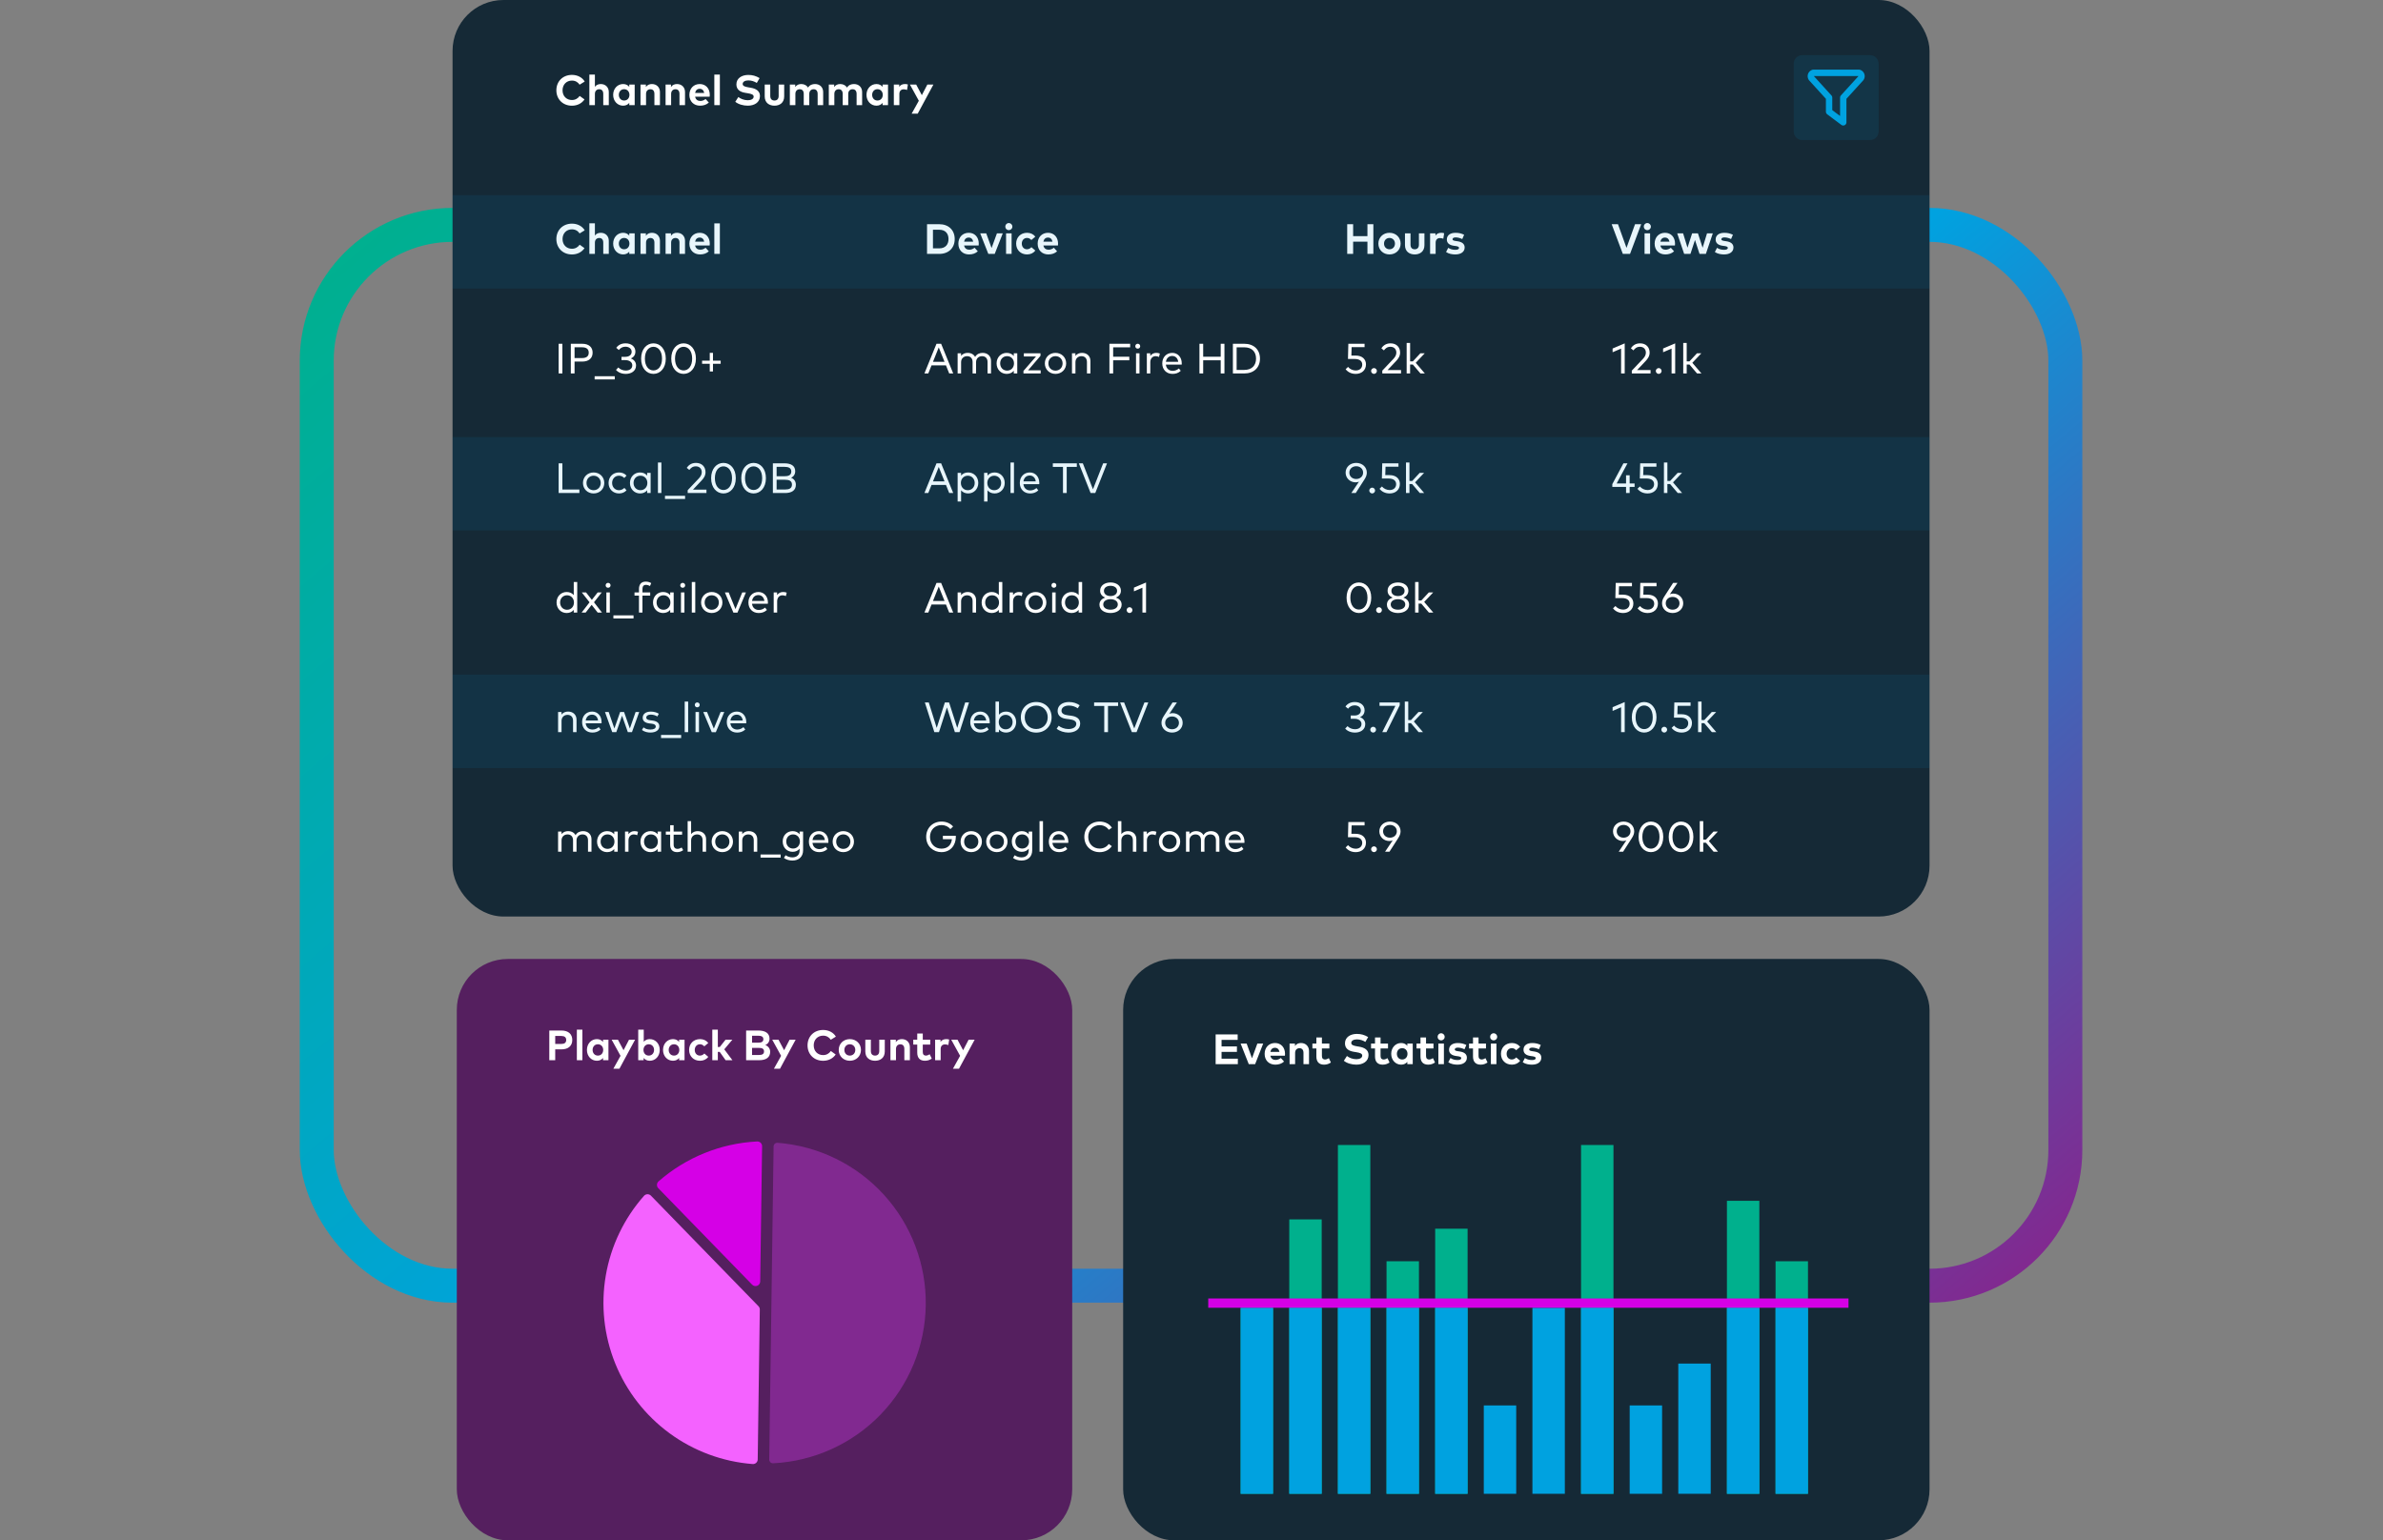
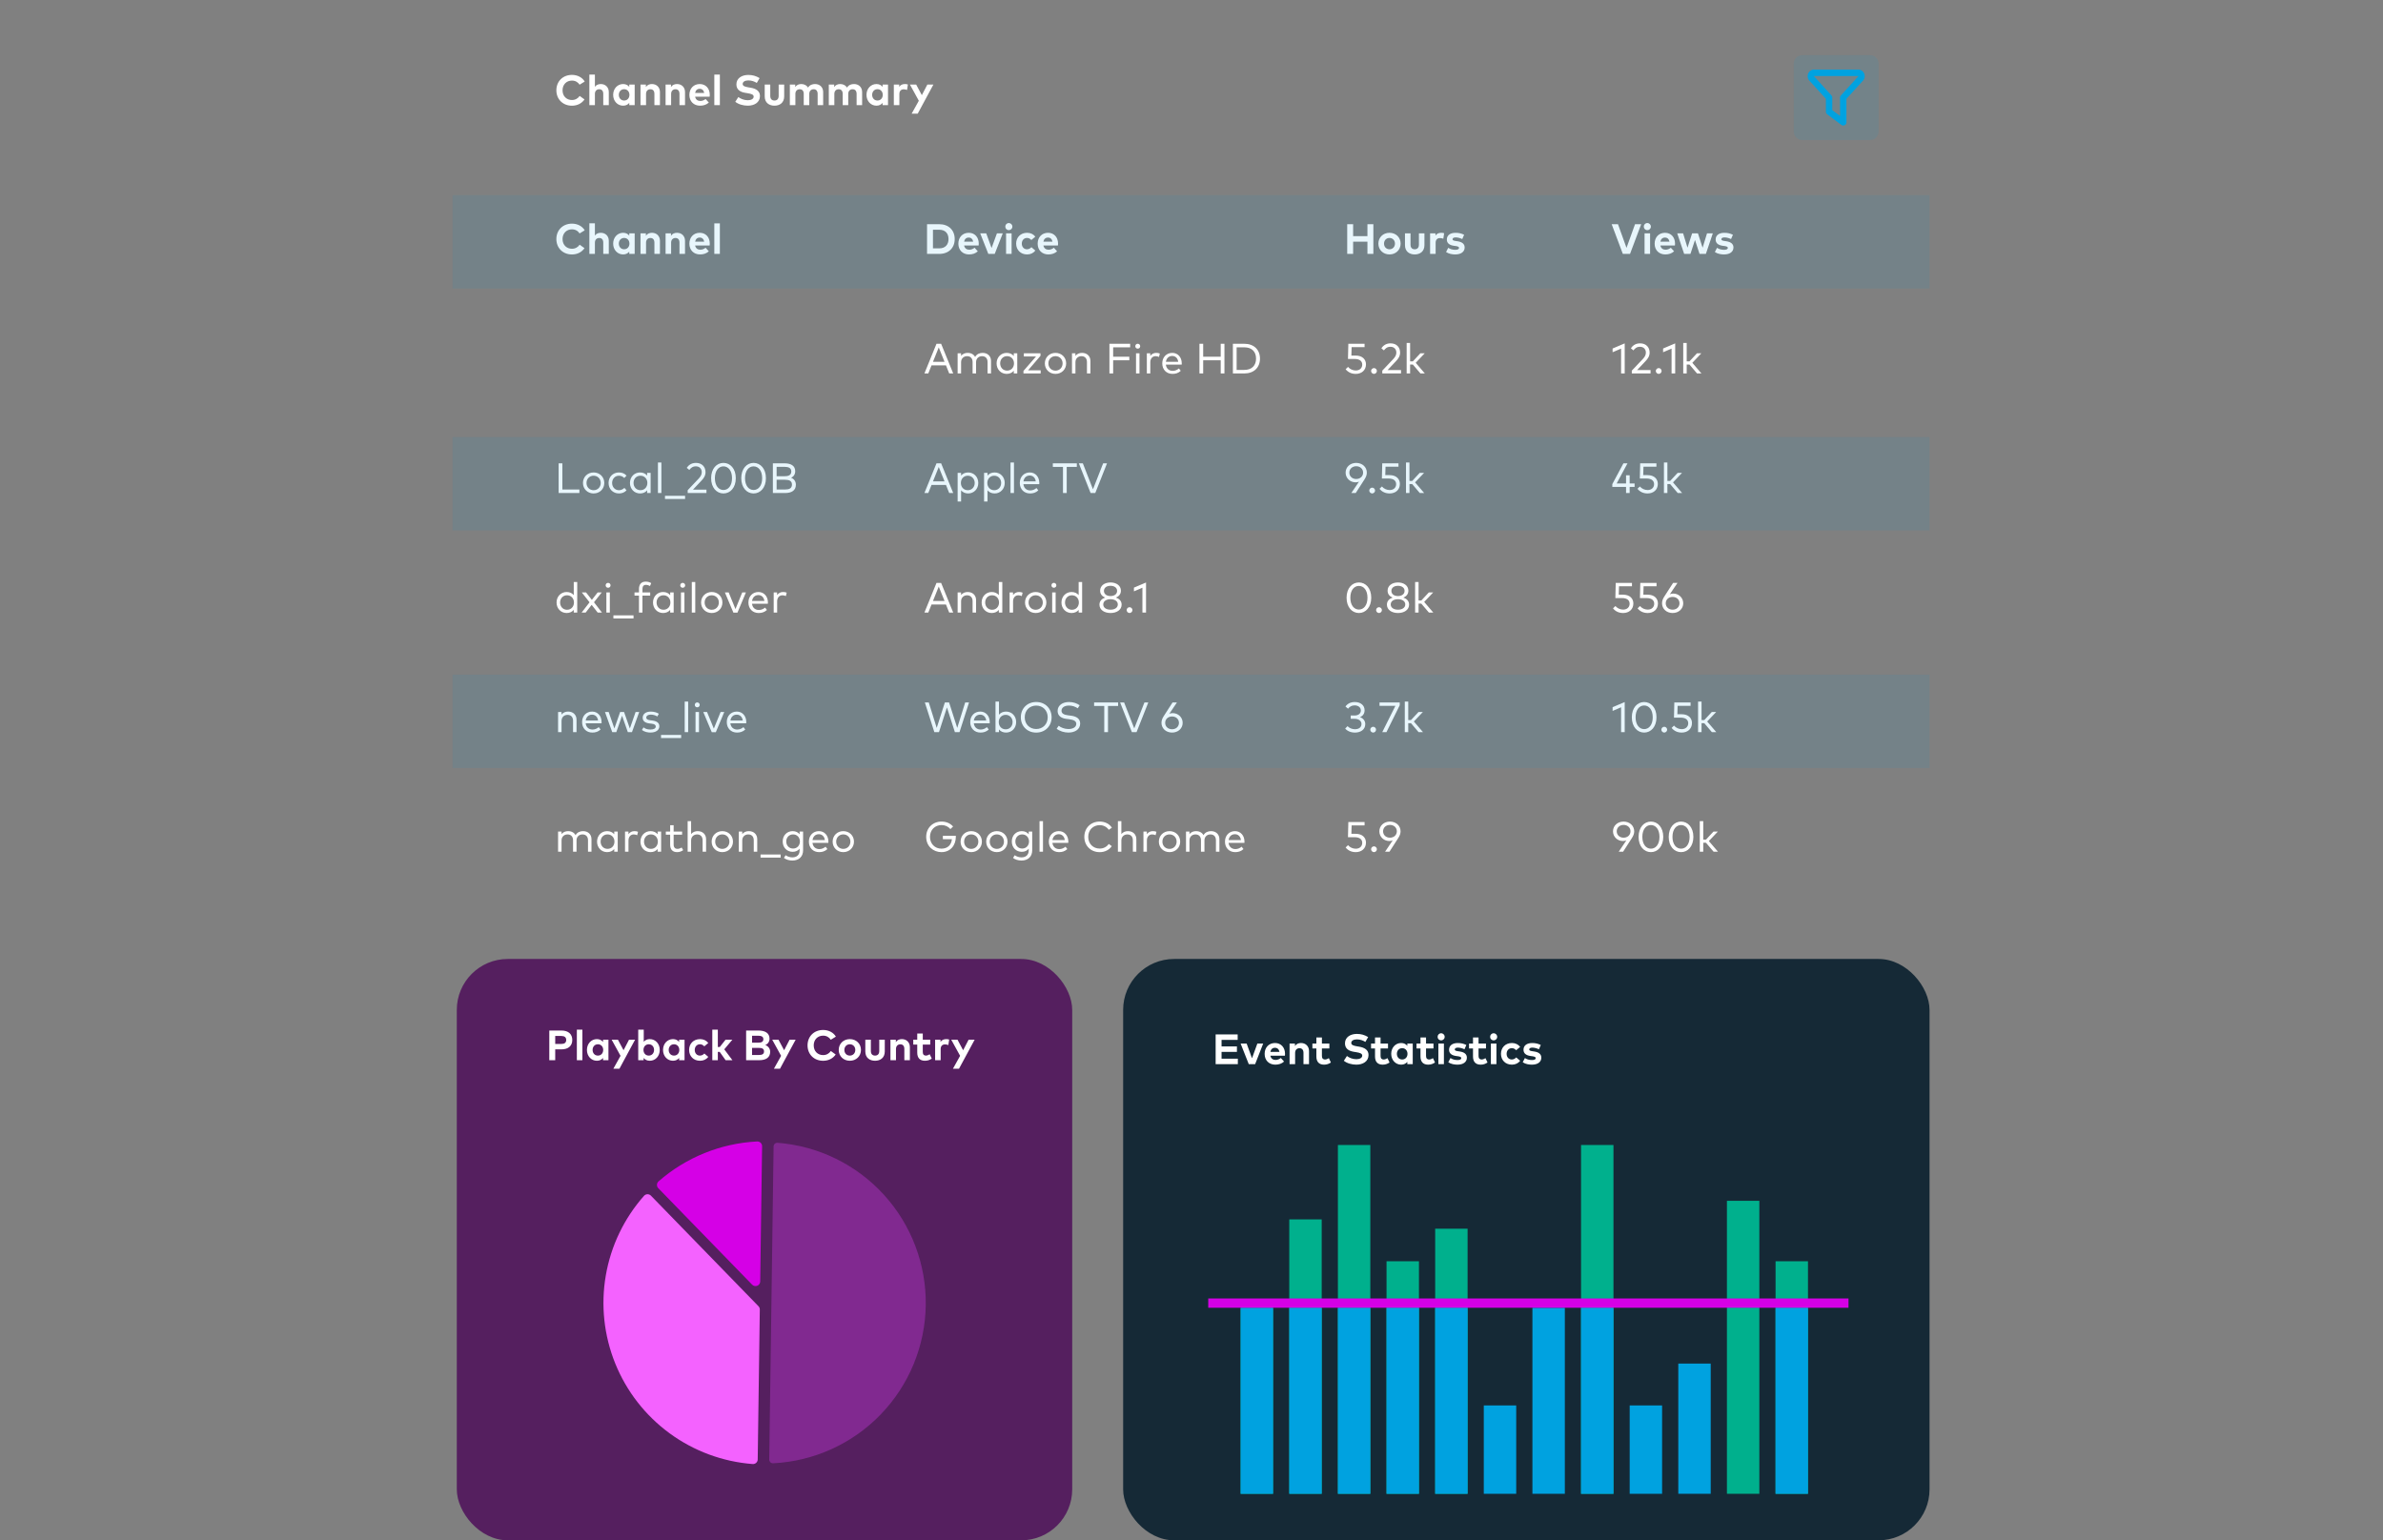
<svg xmlns="http://www.w3.org/2000/svg" width="1423" height="920" viewBox="0 0 1423 920" fill="none">
  <rect x="0" y="0" width="1423" height="920" fill="#808080" stroke="none" />
  <g clip-path="url(#clip0_713_17378)">
-     <rect x="189.138" y="134.325" width="1044.18" height="633.607" rx="81.102" stroke="url(#paint0_linear_713_17378)" stroke-width="20.275" />
    <rect x="670.678" y="572.785" width="481.541" height="347.216" rx="30.413" fill="#152936" />
    <rect x="1031.23" y="717.23" width="19.358" height="174.997" fill="#00B08D" />
    <rect x="1060.27" y="753.34" width="19.358" height="138.887" fill="#00B08D" />
    <rect x="944.119" y="683.895" width="19.358" height="208.33" fill="#00B08D" />
    <rect x="740.85" y="781.113" width="19.358" height="111.109" fill="#00B08D" />
    <rect x="769.887" y="728.336" width="19.358" height="163.886" fill="#00B08D" />
    <rect x="798.926" y="683.895" width="19.358" height="208.33" fill="#00B08D" />
    <rect x="827.963" y="753.34" width="19.358" height="138.887" fill="#00B08D" />
    <rect x="857.01" y="733.895" width="19.358" height="158.331" fill="#00B08D" />
    <rect x="886.043" y="839.449" width="19.358" height="52.777" fill="#00A2E0" />
    <rect x="857.01" y="781.113" width="19.358" height="111.109" fill="#00A2E0" />
    <rect x="827.963" y="781.113" width="19.358" height="111.109" fill="#00A2E0" />
    <rect x="798.926" y="781.113" width="19.358" height="111.109" fill="#00A2E0" />
    <rect x="769.887" y="781.113" width="19.358" height="111.109" fill="#00A2E0" />
    <rect x="740.85" y="781.113" width="19.358" height="111.109" fill="#00A2E0" />
    <rect x="915.082" y="781.113" width="19.358" height="111.109" fill="#00A2E0" />
    <rect x="944.119" y="781.113" width="19.358" height="111.109" fill="#00A2E0" />
-     <rect x="1031.23" y="781.113" width="19.358" height="111.109" fill="#00A2E0" />
    <rect x="1060.27" y="781.113" width="19.358" height="111.109" fill="#00A2E0" />
    <rect x="973.156" y="839.449" width="19.358" height="52.777" fill="#00A2E0" />
    <rect x="1002.19" y="814.445" width="19.358" height="77.776" fill="#00A2E0" />
    <rect x="721.496" y="775.559" width="382.329" height="5.555" fill="#D500E6" />
    <path d="M729.453 632.346H739.172V635.59H725.917V617.849H739.071V621.093H729.453V625.021H738.627V628.265H729.453V632.346ZM750.823 623.311H754.307L749.505 635.59H745.69L740.837 623.311H744.436L747.629 632.092L750.823 623.311ZM767.35 629.431C767.35 629.811 767.325 630.268 767.287 630.546H758.594C758.936 632.308 760.178 633.093 761.737 633.093C762.801 633.093 763.954 632.663 764.841 631.915L766.78 634.044C765.386 635.324 763.612 635.907 761.546 635.907C757.783 635.907 755.172 633.347 755.172 629.482C755.172 625.617 757.707 622.981 761.382 622.981C764.917 622.981 767.35 625.604 767.35 629.431ZM758.594 628.291H764.03C763.726 626.719 762.776 625.832 761.356 625.832C759.798 625.832 758.898 626.77 758.594 628.291ZM776.895 622.981C779.683 622.981 781.673 624.92 781.673 627.771V635.59H778.365V628.836C778.365 627.061 777.478 626.086 775.97 626.086C774.513 626.086 773.373 627.061 773.373 628.861V635.59H770.065V623.311H773.284V624.755C774.158 623.45 775.501 622.981 776.895 622.981ZM793.52 632.029L794.736 634.614C793.659 635.349 792.417 635.907 790.668 635.907C787.627 635.907 786.068 634.183 786.068 631.003V626.25H783.699V623.311H786.068V619.661H789.376V623.311H793.824V626.25H789.376V630.736C789.376 632.27 790.187 632.827 791.213 632.827C791.999 632.827 792.848 632.447 793.52 632.029ZM809.952 635.907C807.266 635.907 804.376 635.121 802.475 633.588L804.313 630.736C805.593 631.763 807.684 632.65 809.965 632.65C811.929 632.65 813.45 631.877 813.45 630.508C813.45 629.279 812.157 628.823 809.686 628.43L808.558 628.253C805.428 627.758 803.147 626.377 803.147 623.171C803.147 619.471 806.442 617.545 810.218 617.545C812.702 617.545 814.767 618.102 816.998 619.433L815.325 622.322C813.931 621.46 812.233 620.814 810.294 620.814C808.305 620.814 806.898 621.6 806.898 622.943C806.898 624.248 808.431 624.641 810.56 624.996L811.561 625.161C814.729 625.68 817.213 627.036 817.213 630.128C817.213 634.044 813.766 635.907 809.952 635.907ZM828.541 632.029L829.758 634.614C828.681 635.349 827.439 635.907 825.69 635.907C822.649 635.907 821.09 634.183 821.09 631.003V626.25H818.72V623.311H821.09V619.661H824.397V623.311H828.845V626.25H824.397V630.736C824.397 632.27 825.209 632.827 826.235 632.827C827.021 632.827 827.87 632.447 828.541 632.029ZM840.378 623.311H843.609V635.59H840.378V634.234C839.579 635.222 838.388 635.907 836.703 635.907C833.319 635.907 830.76 633.131 830.76 629.444C830.76 625.756 833.319 622.981 836.703 622.981C838.388 622.981 839.579 623.665 840.378 624.666V623.311ZM837.311 632.827C839.199 632.827 840.479 631.383 840.479 629.444C840.479 627.505 839.199 626.06 837.311 626.06C835.372 626.06 834.143 627.568 834.143 629.444C834.143 631.319 835.372 632.827 837.311 632.827ZM855.692 632.029L856.909 634.614C855.832 635.349 854.59 635.907 852.841 635.907C849.8 635.907 848.241 634.183 848.241 631.003V626.25H845.871V623.311H848.241V619.661H851.549V623.311H855.996V626.25H851.549V630.736C851.549 632.27 852.36 632.827 853.386 632.827C854.172 632.827 855.021 632.447 855.692 632.029ZM860.566 621.397C859.375 621.397 858.462 620.485 858.462 619.293C858.462 618.102 859.375 617.165 860.566 617.165C861.757 617.165 862.682 618.102 862.682 619.293C862.682 620.485 861.757 621.397 860.566 621.397ZM858.919 635.59V623.311H862.226V635.59H858.919ZM870.313 635.907C868.627 635.907 866.435 635.59 864.838 634.462L866.144 631.953C867.195 632.65 868.475 633.157 870.338 633.157C871.859 633.157 872.594 632.726 872.594 632.004C872.594 631.408 871.985 631.079 870.554 630.876L869.552 630.749C866.727 630.344 865.307 629.102 865.307 627.011C865.307 624.489 867.259 622.994 870.503 622.994C872.454 622.994 873.988 623.361 875.622 624.16L874.507 626.732C873.531 626.25 871.973 625.731 870.592 625.731C869.337 625.731 868.716 626.174 868.716 626.846C868.716 627.556 869.59 627.72 870.718 627.898L871.795 628.063C874.457 628.481 875.939 629.659 875.939 631.738C875.939 634.272 873.861 635.907 870.313 635.907ZM887.051 632.029L888.267 634.614C887.19 635.349 885.948 635.907 884.2 635.907C881.158 635.907 879.6 634.183 879.6 631.003V626.25H877.23V623.311H879.6V619.661H882.907V623.311H887.355V626.25H882.907V630.736C882.907 632.27 883.718 632.827 884.745 632.827C885.53 632.827 886.379 632.447 887.051 632.029ZM891.925 621.397C890.733 621.397 889.821 620.485 889.821 619.293C889.821 618.102 890.733 617.165 891.925 617.165C893.116 617.165 894.041 618.102 894.041 619.293C894.041 620.485 893.116 621.397 891.925 621.397ZM890.277 635.59V623.311H893.585V635.59H890.277ZM902.837 635.907C898.922 635.907 896.298 633.169 896.298 629.444C896.298 625.731 898.922 622.981 902.837 622.981C904.89 622.981 906.626 623.817 907.754 625.3L905.372 627.29C904.624 626.491 903.826 626.06 902.748 626.06C901.038 626.06 899.669 627.404 899.669 629.444C899.669 631.497 901.025 632.827 902.736 632.827C903.8 632.827 904.713 632.346 905.41 631.585L907.767 633.6C906.613 635.083 904.89 635.907 902.837 635.907ZM914.764 635.907C913.079 635.907 910.887 635.59 909.29 634.462L910.595 631.953C911.647 632.65 912.927 633.157 914.79 633.157C916.31 633.157 917.045 632.726 917.045 632.004C917.045 631.408 916.437 631.079 915.005 630.876L914.004 630.749C911.178 630.344 909.759 629.102 909.759 627.011C909.759 624.489 911.71 622.994 914.954 622.994C916.906 622.994 918.439 623.361 920.074 624.16L918.959 626.732C917.983 626.25 916.424 625.731 915.043 625.731C913.788 625.731 913.168 626.174 913.168 626.846C913.168 627.556 914.042 627.72 915.17 627.898L916.247 628.063C918.908 628.481 920.391 629.659 920.391 631.738C920.391 634.272 918.312 635.907 914.764 635.907Z" fill="white" />
-     <rect x="270.24" width="881.98" height="547.436" rx="30.413" fill="#152936" />
    <path d="M341.546 151.982C336.085 151.982 332.232 148.117 332.232 142.782C332.232 137.447 336.085 133.582 341.546 133.582C344.816 133.582 347.705 135.077 349.15 137.561L346.108 139.424C345.107 137.89 343.498 136.978 341.521 136.978C338.302 136.978 335.92 139.335 335.92 142.782C335.92 146.343 338.391 148.586 341.521 148.586C343.485 148.586 345.082 147.699 346.146 146.153L349.035 148.231C347.464 150.537 344.79 151.982 341.546 151.982ZM358.765 139.044C361.553 139.044 363.542 140.982 363.542 143.834V151.652H360.235V144.898C360.235 143.124 359.348 142.148 357.84 142.148C356.382 142.148 355.242 143.124 355.242 144.923V151.652H351.934V133.392H355.242V140.691C356.116 139.474 357.421 139.044 358.765 139.044ZM375.766 139.373H378.998V151.652H375.766V150.296C374.968 151.285 373.777 151.969 372.091 151.969C368.708 151.969 366.148 149.194 366.148 145.506C366.148 141.819 368.708 139.044 372.091 139.044C373.777 139.044 374.968 139.728 375.766 140.729V139.373ZM372.7 148.89C374.588 148.89 375.868 147.445 375.868 145.506C375.868 143.568 374.588 142.123 372.7 142.123C370.761 142.123 369.531 143.631 369.531 145.506C369.531 147.382 370.761 148.89 372.7 148.89ZM389.307 139.044C392.094 139.044 394.084 140.982 394.084 143.834V151.652H390.776V144.898C390.776 143.124 389.889 142.148 388.381 142.148C386.924 142.148 385.784 143.124 385.784 144.923V151.652H382.476V139.373H385.695V140.818C386.569 139.512 387.913 139.044 389.307 139.044ZM404.28 139.044C407.068 139.044 409.058 140.982 409.058 143.834V151.652H405.75V144.898C405.75 143.124 404.863 142.148 403.355 142.148C401.898 142.148 400.758 143.124 400.758 144.923V151.652H397.45V139.373H400.669V140.818C401.543 139.512 402.886 139.044 404.28 139.044ZM423.842 145.494C423.842 145.874 423.816 146.33 423.778 146.609H415.085C415.427 148.37 416.669 149.156 418.228 149.156C419.292 149.156 420.446 148.725 421.333 147.977L423.271 150.106C421.877 151.386 420.103 151.969 418.038 151.969C414.274 151.969 411.664 149.409 411.664 145.544C411.664 141.679 414.198 139.044 417.873 139.044C421.409 139.044 423.842 141.667 423.842 145.494ZM415.085 144.353H420.522C420.217 142.782 419.267 141.895 417.848 141.895C416.289 141.895 415.389 142.833 415.085 144.353ZM426.556 151.652V133.404H429.864V151.652H426.556Z" fill="white" />
-     <path d="M333.588 223.066V205.325H335.818V223.066H333.588ZM347.606 205.325C351.611 205.325 353.879 207.328 353.879 210.648C353.879 213.968 351.611 215.97 347.606 215.97H343.095V223.066H340.865V205.325H347.606ZM347.556 213.866C350.179 213.866 351.56 212.802 351.56 210.648C351.56 208.493 350.179 207.429 347.556 207.429H343.095V213.866H347.556ZM355.085 226.602V224.726H367.098V226.602H355.085ZM376.723 214.107C378.573 214.817 379.815 216.223 379.815 218.289C379.815 221.685 376.849 223.32 373.719 223.32C371.172 223.32 369.145 222.433 367.84 220.937L369.221 219.493C370.323 220.633 371.92 221.318 373.669 221.318C375.81 221.318 377.572 220.317 377.572 218.2C377.572 216.211 375.696 215.096 373.403 215.096H371.122V213.131H373.39C375.506 213.131 377.192 212.118 377.192 210.09C377.192 208.227 375.544 207.074 373.428 207.074C371.641 207.074 370.323 207.999 369.55 209.064L368.004 207.758C369.043 206.225 370.894 205.072 373.555 205.072C377.065 205.072 379.422 207.062 379.422 209.989C379.422 212.042 378.357 213.385 376.723 214.107ZM390.208 223.32C386.14 223.32 382.845 219.886 382.845 214.196C382.845 208.493 386.14 205.072 390.208 205.072C394.263 205.072 397.57 208.493 397.57 214.196C397.57 219.886 394.263 223.32 390.208 223.32ZM390.208 221.254C393.046 221.254 395.327 218.758 395.327 214.196C395.327 209.634 393.046 207.138 390.208 207.138C387.394 207.138 385.088 209.634 385.088 214.196C385.088 218.758 387.394 221.254 390.208 221.254ZM408.201 223.32C404.133 223.32 400.839 219.886 400.839 214.196C400.839 208.493 404.133 205.072 408.201 205.072C412.256 205.072 415.564 208.493 415.564 214.196C415.564 219.886 412.256 223.32 408.201 223.32ZM408.201 221.254C411.04 221.254 413.321 218.758 413.321 214.196C413.321 209.634 411.04 207.138 408.201 207.138C405.388 207.138 403.082 209.634 403.082 214.196C403.082 218.758 405.388 221.254 408.201 221.254ZM430.351 215.412V217.288H425.751V221.888H423.825V217.288H419.25V215.412H423.825V210.774H425.751V215.412H430.351Z" fill="white" />
    <path d="M335.818 292.364H345.982V294.48H333.588V276.739H335.818V292.364ZM354.474 294.734C350.824 294.734 348.112 292.035 348.112 288.461C348.112 284.888 350.824 282.189 354.474 282.189C358.123 282.189 360.848 284.888 360.848 288.461C360.848 292.035 358.123 294.734 354.474 294.734ZM354.474 292.795C356.881 292.795 358.719 290.983 358.719 288.461C358.719 285.939 356.881 284.14 354.474 284.14C352.053 284.14 350.228 285.939 350.228 288.461C350.228 290.983 352.053 292.795 354.474 292.795ZM369.655 294.734C365.93 294.734 363.408 292.035 363.408 288.461C363.408 284.888 365.93 282.189 369.655 282.189C371.442 282.189 373.051 282.847 374.128 284.089L372.798 285.496C371.911 284.634 370.884 284.14 369.605 284.14C367.286 284.14 365.524 285.939 365.524 288.461C365.524 290.983 367.286 292.795 369.605 292.795C370.884 292.795 372.012 292.225 372.849 291.414L374.128 292.846C373.039 294.075 371.442 294.734 369.655 294.734ZM386.443 282.442H388.522V294.48H386.443V292.858C385.493 294.024 384.061 294.734 382.186 294.734C378.815 294.734 376.179 292.098 376.179 288.461C376.179 284.824 378.815 282.189 382.186 282.189C384.061 282.189 385.493 282.898 386.443 284.064V282.442ZM382.439 292.782C384.872 292.782 386.57 290.932 386.57 288.461C386.57 286.003 384.872 284.14 382.439 284.14C379.93 284.14 378.308 286.066 378.308 288.461C378.308 290.856 379.968 292.782 382.439 292.782ZM392.882 294.48V276.233H394.948V294.48H392.882ZM397.086 298.016V296.141H409.099V298.016H397.086ZM410.652 294.48V292.795L417.279 285.787C418.344 284.66 419.053 283.481 419.053 282.024C419.053 280.047 417.761 278.539 415.518 278.539C413.541 278.539 412.489 279.553 411.627 280.693L410.094 279.439C410.931 278.209 412.502 276.486 415.581 276.486C419.193 276.486 421.296 278.856 421.296 282.036C421.296 284.241 420.054 285.825 418.927 287.029L413.82 292.44H421.854V294.48H410.652ZM432.011 294.734C427.943 294.734 424.648 291.3 424.648 285.61C424.648 279.908 427.943 276.486 432.011 276.486C436.066 276.486 439.373 279.908 439.373 285.61C439.373 291.3 436.066 294.734 432.011 294.734ZM432.011 292.668C434.849 292.668 437.13 290.172 437.13 285.61C437.13 281.048 434.849 278.552 432.011 278.552C429.198 278.552 426.891 281.048 426.891 285.61C426.891 290.172 429.198 292.668 432.011 292.668ZM450.004 294.734C445.936 294.734 442.642 291.3 442.642 285.61C442.642 279.908 445.936 276.486 450.004 276.486C454.059 276.486 457.367 279.908 457.367 285.61C457.367 291.3 454.059 294.734 450.004 294.734ZM450.004 292.668C452.843 292.668 455.124 290.172 455.124 285.61C455.124 281.048 452.843 278.552 450.004 278.552C447.191 278.552 444.885 281.048 444.885 285.61C444.885 290.172 447.191 292.668 450.004 292.668ZM472.357 285.344C474.055 285.952 475.246 287.422 475.246 289.526C475.246 292.972 472.699 294.48 468.745 294.48H461.522V276.739H468.391C472.129 276.739 474.853 278.045 474.853 281.454C474.853 283.405 473.827 284.748 472.357 285.344ZM468.314 278.83H463.753V284.457H468.327C470.659 284.457 472.522 283.925 472.522 281.618C472.522 279.363 470.646 278.83 468.314 278.83ZM468.644 292.39C471.204 292.39 472.914 291.743 472.914 289.45C472.914 287.169 471.216 286.548 468.644 286.548H463.753V292.39H468.644Z" fill="white" />
    <path d="M342.611 347.643H344.689V365.891H342.611V364.281C341.673 365.409 340.266 366.144 338.366 366.144C334.982 366.144 332.346 363.508 332.346 359.871C332.346 356.234 334.982 353.599 338.366 353.599C340.266 353.599 341.673 354.334 342.611 355.461V347.643ZM338.606 364.205C341.039 364.205 342.737 362.342 342.737 359.871C342.737 357.413 341.039 355.55 338.606 355.55C336.097 355.55 334.463 357.476 334.463 359.871C334.463 362.266 336.135 364.205 338.606 364.205ZM359.466 365.891H356.919L353.307 361.265L349.721 365.891H347.301L352.053 359.745L347.415 353.852H349.962L353.421 358.3L356.893 353.852H359.339L354.701 359.719L359.466 365.891ZM363.119 351.064C362.283 351.064 361.662 350.443 361.662 349.62C361.662 348.783 362.283 348.137 363.119 348.137C363.943 348.137 364.589 348.783 364.589 349.62C364.589 350.443 363.943 351.064 363.119 351.064ZM362.093 365.891V353.852H364.158V365.891H362.093ZM366.297 369.426V367.551H378.31V369.426H366.297ZM383.639 351.799V353.852H388.264V355.74H383.639V365.891H381.56V355.74H378.899V353.852H381.56V351.799C381.56 349.277 382.739 347.389 385.578 347.389C386.946 347.389 388.011 347.769 388.872 348.289L388.137 350.025C387.491 349.645 386.591 349.328 385.704 349.328C384.285 349.328 383.639 350.241 383.639 351.799ZM400.205 353.852H402.283V365.891H400.205V364.269C399.254 365.434 397.822 366.144 395.947 366.144C392.576 366.144 389.94 363.508 389.94 359.871C389.94 356.234 392.576 353.599 395.947 353.599C397.822 353.599 399.254 354.308 400.205 355.474V353.852ZM396.2 364.193C398.633 364.193 400.331 362.342 400.331 359.871C400.331 357.413 398.633 355.55 396.2 355.55C393.691 355.55 392.069 357.476 392.069 359.871C392.069 362.266 393.729 364.193 396.2 364.193ZM407.67 351.064C406.833 351.064 406.212 350.443 406.212 349.62C406.212 348.783 406.833 348.137 407.67 348.137C408.493 348.137 409.14 348.783 409.14 349.62C409.14 350.443 408.493 351.064 407.67 351.064ZM406.643 365.891V353.852H408.709V365.891H406.643ZM413.103 365.891V347.643H415.169V365.891H413.103ZM425.012 366.144C421.362 366.144 418.65 363.445 418.65 359.871C418.65 356.298 421.362 353.599 425.012 353.599C428.661 353.599 431.386 356.298 431.386 359.871C431.386 363.445 428.661 366.144 425.012 366.144ZM425.012 364.205C427.42 364.205 429.257 362.393 429.257 359.871C429.257 357.35 427.42 355.55 425.012 355.55C422.591 355.55 420.767 357.35 420.767 359.871C420.767 362.393 422.591 364.205 425.012 364.205ZM443.226 353.852H445.418L440.374 365.903H437.941L432.873 353.852H435.128L439.183 363.787L443.226 353.852ZM458.561 359.833C458.561 360.099 458.536 360.378 458.523 360.606H449.057C449.348 363.103 451.084 364.332 453.15 364.332C454.557 364.332 455.836 363.787 456.863 362.9L457.965 364.319C456.47 365.713 454.797 366.144 453.023 366.144C449.45 366.144 446.915 363.622 446.915 359.871C446.915 356.171 449.437 353.599 452.896 353.599C456.179 353.599 458.536 356.146 458.561 359.833ZM449.082 358.934H456.445C456.191 356.805 454.81 355.436 452.858 355.436C450.73 355.436 449.399 356.868 449.082 358.934ZM467.573 353.599C468.434 353.599 469.131 353.713 469.778 353.991L469.271 356.032C468.7 355.728 467.889 355.563 467.205 355.563C465.33 355.563 464.075 357.02 464.075 359.187V365.891H462.01V353.852H464.05V355.423C464.886 354.258 466.141 353.599 467.573 353.599Z" fill="white" />
    <path d="M339.253 425.013C342.218 425.013 344.271 426.939 344.271 429.828V437.305H342.193V430.5C342.193 428.282 340.976 426.977 338.885 426.977C336.896 426.977 335.324 428.358 335.324 430.55V437.305H333.259V425.266H335.312V426.838C336.313 425.469 337.859 425.013 339.253 425.013ZM359.238 431.247C359.238 431.514 359.213 431.792 359.2 432.02H349.734C350.025 434.517 351.762 435.746 353.827 435.746C355.234 435.746 356.514 435.201 357.54 434.314L358.643 435.733C357.147 437.127 355.475 437.558 353.7 437.558C350.127 437.558 347.592 435.036 347.592 431.285C347.592 427.585 350.114 425.013 353.574 425.013C356.856 425.013 359.213 427.56 359.238 431.247ZM349.759 430.348H357.122C356.868 428.219 355.487 426.85 353.536 426.85C351.407 426.85 350.076 428.282 349.759 430.348ZM379.548 425.266H381.702L377.368 437.305H374.91L371.463 427.496L368.016 437.305H365.596L361.262 425.266H363.467L366.876 435.112L370.31 425.266H372.654L376.114 435.138L379.548 425.266ZM388.384 437.545C386.901 437.545 384.899 437.203 383.328 436.012L384.278 434.453C385.19 435.163 386.382 435.746 388.397 435.746C390.373 435.746 391.59 435.1 391.59 433.921C391.59 433.022 390.804 432.451 389.17 432.261L387.776 432.096C385.089 431.78 383.784 430.55 383.784 428.726C383.784 426.419 385.685 425.025 388.612 425.025C390.513 425.025 392.236 425.545 393.415 426.318L392.515 427.94C391.755 427.42 390.221 426.825 388.637 426.825C386.99 426.825 385.925 427.522 385.925 428.612C385.925 429.575 386.8 430.006 388.257 430.196L389.638 430.373C392.211 430.728 393.719 431.792 393.719 433.782C393.719 436.075 391.666 437.545 388.384 437.545ZM394.735 440.84V438.965H406.748V440.84H394.735ZM408.871 437.305V419.057H410.936V437.305H408.871ZM416.357 422.478C415.521 422.478 414.9 421.857 414.9 421.034C414.9 420.197 415.521 419.551 416.357 419.551C417.181 419.551 417.827 420.197 417.827 421.034C417.827 421.857 417.181 422.478 416.357 422.478ZM415.331 437.305V425.266H417.396V437.305H415.331ZM430.306 425.266H432.498L427.455 437.317H425.022L419.953 425.266H422.209L426.264 435.201L430.306 425.266ZM445.641 431.247C445.641 431.514 445.616 431.792 445.603 432.02H436.137C436.429 434.517 438.165 435.746 440.23 435.746C441.637 435.746 442.917 435.201 443.943 434.314L445.046 435.733C443.55 437.127 441.878 437.558 440.104 437.558C436.53 437.558 433.996 435.036 433.996 431.285C433.996 427.585 436.517 425.013 439.977 425.013C443.259 425.013 445.616 427.56 445.641 431.247ZM436.163 430.348H443.525C443.272 428.219 441.89 426.85 439.939 426.85C437.81 426.85 436.479 428.282 436.163 430.348Z" fill="white" />
    <path d="M348.186 496.427C351.164 496.427 353.205 498.353 353.205 501.242V508.719H351.126V501.914C351.126 499.696 349.91 498.391 347.819 498.391C345.829 498.391 344.271 499.772 344.271 501.965V508.719H342.193V501.914C342.193 499.696 340.976 498.391 338.885 498.391C336.896 498.391 335.324 499.772 335.324 501.965V508.719H333.259V496.68H335.312V498.252C336.313 496.883 337.859 496.427 339.253 496.427C341.293 496.427 342.902 497.339 343.701 498.847C344.689 497.022 346.552 496.427 348.186 496.427ZM366.792 496.68H368.87V508.719H366.792V507.097C365.841 508.263 364.409 508.972 362.534 508.972C359.163 508.972 356.527 506.336 356.527 502.699C356.527 499.063 359.163 496.427 362.534 496.427C364.409 496.427 365.841 497.136 366.792 498.302V496.68ZM362.787 507.021C365.22 507.021 366.918 505.171 366.918 502.699C366.918 500.241 365.22 498.378 362.787 498.378C360.278 498.378 358.656 500.304 358.656 502.699C358.656 505.095 360.316 507.021 362.787 507.021ZM378.793 496.427C379.655 496.427 380.352 496.541 380.998 496.82L380.491 498.86C379.921 498.556 379.11 498.391 378.426 498.391C376.55 498.391 375.296 499.848 375.296 502.015V508.719H373.23V496.68H375.271V498.252C376.107 497.086 377.361 496.427 378.793 496.427ZM392.705 496.68H394.783V508.719H392.705V507.097C391.755 508.263 390.323 508.972 388.447 508.972C385.077 508.972 382.441 506.336 382.441 502.699C382.441 499.063 385.077 496.427 388.447 496.427C390.323 496.427 391.755 497.136 392.705 498.302V496.68ZM388.701 507.021C391.134 507.021 392.832 505.171 392.832 502.699C392.832 500.241 391.134 498.378 388.701 498.378C386.192 498.378 384.57 500.304 384.57 502.699C384.57 505.095 386.23 507.021 388.701 507.021ZM407.026 506.197L407.951 507.781C407.039 508.465 405.835 508.972 404.352 508.972C401.742 508.972 400.183 507.54 400.183 504.474V498.556H397.598V496.68H400.183V492.904H402.261V496.68H407.317V498.556H402.261V504.436C402.261 506.248 403.212 507.033 404.53 507.033C405.379 507.033 406.342 506.679 407.026 506.197ZM416.622 496.427C419.587 496.427 421.64 498.353 421.64 501.242V508.719H419.562V501.914C419.562 499.696 418.345 498.391 416.254 498.391C414.265 498.391 412.694 499.772 412.694 501.965V508.719H410.628V490.471H412.694V498.239C413.695 496.883 415.228 496.427 416.622 496.427ZM431.323 508.972C427.674 508.972 424.962 506.273 424.962 502.699C424.962 499.126 427.674 496.427 431.323 496.427C434.973 496.427 437.697 499.126 437.697 502.699C437.697 506.273 434.973 508.972 431.323 508.972ZM431.323 507.033C433.731 507.033 435.568 505.221 435.568 502.699C435.568 500.178 433.731 498.378 431.323 498.378C428.903 498.378 427.078 500.178 427.078 502.699C427.078 505.221 428.903 507.033 431.323 507.033ZM447.164 496.427C450.129 496.427 452.182 498.353 452.182 501.242V508.719H450.104V501.914C450.104 499.696 448.887 498.391 446.796 498.391C444.807 498.391 443.235 499.772 443.235 501.965V508.719H441.17V496.68H443.223V498.252C444.224 496.883 445.77 496.427 447.164 496.427ZM454.16 512.254V510.379H466.173V512.254H454.16ZM477.483 496.68H479.562V507.882C479.562 511.773 476.964 513.99 473.162 513.99C471.287 513.99 469.348 513.42 468.119 512.432L469.12 510.822C470.235 511.595 471.642 512.102 473.162 512.102C475.747 512.102 477.483 510.645 477.483 507.971V506.907C476.584 508.047 475.202 508.782 473.34 508.782C469.956 508.782 467.384 506.273 467.384 502.598C467.384 498.936 469.956 496.427 473.34 496.427C475.202 496.427 476.584 497.162 477.483 498.302V496.68ZM473.58 506.831C475.975 506.831 477.661 505.006 477.661 502.598C477.661 500.203 475.975 498.378 473.58 498.378C471.109 498.378 469.5 500.279 469.5 502.598C469.5 504.942 471.109 506.831 473.58 506.831ZM494.672 502.661C494.672 502.928 494.646 503.206 494.634 503.434H485.167C485.459 505.931 487.195 507.16 489.261 507.16C490.667 507.16 491.947 506.615 492.973 505.728L494.076 507.147C492.581 508.541 490.908 508.972 489.134 508.972C485.56 508.972 483.026 506.45 483.026 502.699C483.026 498.999 485.548 496.427 489.007 496.427C492.289 496.427 494.646 498.974 494.672 502.661ZM485.193 501.762H492.555C492.302 499.633 490.921 498.264 488.969 498.264C486.84 498.264 485.51 499.696 485.193 501.762ZM503.569 508.972C499.92 508.972 497.208 506.273 497.208 502.699C497.208 499.126 499.92 496.427 503.569 496.427C507.219 496.427 509.943 499.126 509.943 502.699C509.943 506.273 507.219 508.972 503.569 508.972ZM503.569 507.033C505.977 507.033 507.814 505.221 507.814 502.699C507.814 500.178 505.977 498.378 503.569 498.378C501.149 498.378 499.324 500.178 499.324 502.699C499.324 505.221 501.149 507.033 503.569 507.033Z" fill="white" />
    <path d="M560.887 133.911C566.438 133.911 570.1 137.434 570.1 142.782C570.1 148.129 566.438 151.652 560.887 151.652H553.575V133.911H560.887ZM560.849 148.345C564.587 148.345 566.4 146.001 566.4 142.782C566.4 139.525 564.587 137.219 560.849 137.219H557.111V148.345H560.849ZM584.465 145.494C584.465 145.874 584.44 146.33 584.402 146.609H575.708C576.051 148.37 577.292 149.156 578.851 149.156C579.916 149.156 581.069 148.725 581.956 147.977L583.895 150.106C582.501 151.386 580.727 151.969 578.661 151.969C574.897 151.969 572.287 149.409 572.287 145.544C572.287 141.679 574.821 139.044 578.496 139.044C582.032 139.044 584.465 141.667 584.465 145.494ZM575.708 144.353H581.145C580.841 142.782 579.89 141.895 578.471 141.895C576.912 141.895 576.013 142.833 575.708 144.353ZM595.311 139.373H598.796L593.993 151.652H590.179L585.325 139.373H588.924L592.118 148.155L595.311 139.373ZM602.415 137.46C601.224 137.46 600.311 136.547 600.311 135.356C600.311 134.165 601.224 133.227 602.415 133.227C603.606 133.227 604.531 134.165 604.531 135.356C604.531 136.547 603.606 137.46 602.415 137.46ZM600.768 151.652V139.373H604.075V151.652H600.768ZM613.328 151.969C609.412 151.969 606.789 149.232 606.789 145.506C606.789 141.793 609.412 139.044 613.328 139.044C615.381 139.044 617.117 139.88 618.244 141.363L615.862 143.352C615.114 142.554 614.316 142.123 613.239 142.123C611.528 142.123 610.16 143.466 610.16 145.506C610.16 147.559 611.516 148.89 613.226 148.89C614.291 148.89 615.203 148.408 615.9 147.648L618.257 149.663C617.104 151.145 615.381 151.969 613.328 151.969ZM631.812 145.494C631.812 145.874 631.787 146.33 631.749 146.609H623.056C623.398 148.37 624.64 149.156 626.198 149.156C627.263 149.156 628.416 148.725 629.303 147.977L631.242 150.106C629.848 151.386 628.074 151.969 626.008 151.969C622.245 151.969 619.634 149.409 619.634 145.544C619.634 141.679 622.169 139.044 625.844 139.044C629.379 139.044 631.812 141.667 631.812 145.494ZM623.056 144.353H628.492C628.188 142.782 627.238 141.895 625.818 141.895C624.26 141.895 623.36 142.833 623.056 144.353Z" fill="white" />
    <path d="M566.818 223.066L564.879 218.226H556.262L554.323 223.066H552.004L559.227 205.325H561.99L569.213 223.066H566.818ZM557.124 216.109H564.03L560.57 207.505L557.124 216.109ZM586.773 210.774C589.751 210.774 591.791 212.701 591.791 215.59V223.066H589.713V216.261C589.713 214.044 588.496 212.739 586.406 212.739C584.416 212.739 582.857 214.12 582.857 216.312V223.066H580.779V216.261C580.779 214.044 579.563 212.739 577.472 212.739C575.482 212.739 573.911 214.12 573.911 216.312V223.066H571.845V211.028H573.898V212.599C574.899 211.231 576.445 210.774 577.839 210.774C579.879 210.774 581.489 211.687 582.287 213.195C583.276 211.37 585.138 210.774 586.773 210.774ZM605.378 211.028H607.457V223.066H605.378V221.444C604.428 222.61 602.996 223.32 601.12 223.32C597.75 223.32 595.114 220.684 595.114 217.047C595.114 213.41 597.75 210.774 601.12 210.774C602.996 210.774 604.428 211.484 605.378 212.65V211.028ZM601.374 221.368C603.807 221.368 605.505 219.518 605.505 217.047C605.505 214.589 603.807 212.726 601.374 212.726C598.865 212.726 597.243 214.652 597.243 217.047C597.243 219.442 598.903 221.368 601.374 221.368ZM611.158 223.066V221.558L618.66 212.916H611.386V211.028H621.321V212.536L613.908 221.191H621.435V223.066H611.158ZM630.285 223.32C626.635 223.32 623.923 220.621 623.923 217.047C623.923 213.474 626.635 210.774 630.285 210.774C633.934 210.774 636.659 213.474 636.659 217.047C636.659 220.621 633.934 223.32 630.285 223.32ZM630.285 221.381C632.692 221.381 634.53 219.569 634.53 217.047C634.53 214.525 632.692 212.726 630.285 212.726C627.864 212.726 626.039 214.525 626.039 217.047C626.039 219.569 627.864 221.381 630.285 221.381ZM646.125 210.774C649.09 210.774 651.143 212.701 651.143 215.59V223.066H649.065V216.261C649.065 214.044 647.849 212.739 645.758 212.739C643.768 212.739 642.197 214.12 642.197 216.312V223.066H640.131V211.028H642.184V212.599C643.185 211.231 644.731 210.774 646.125 210.774ZM674.869 207.442H664.719V213.081H674.362V215.184H664.719V223.066H662.488V205.325H674.869V207.442ZM679.397 208.24C678.56 208.24 677.94 207.619 677.94 206.795C677.94 205.959 678.56 205.313 679.397 205.313C680.22 205.313 680.867 205.959 680.867 206.795C680.867 207.619 680.22 208.24 679.397 208.24ZM678.37 223.066V211.028H680.436V223.066H678.37ZM690.393 210.774C691.255 210.774 691.952 210.888 692.598 211.167L692.091 213.207C691.521 212.903 690.71 212.739 690.026 212.739C688.15 212.739 686.896 214.196 686.896 216.363V223.066H684.83V211.028H686.87V212.599C687.707 211.433 688.961 210.774 690.393 210.774ZM705.686 217.009C705.686 217.275 705.661 217.554 705.648 217.782H696.182C696.474 220.279 698.21 221.508 700.275 221.508C701.682 221.508 702.962 220.963 703.988 220.076L705.091 221.495C703.595 222.889 701.923 223.32 700.149 223.32C696.575 223.32 694.041 220.798 694.041 217.047C694.041 213.347 696.562 210.774 700.022 210.774C703.304 210.774 705.661 213.322 705.686 217.009ZM696.208 216.109H703.57C703.317 213.98 701.935 212.612 699.984 212.612C697.855 212.612 696.524 214.044 696.208 216.109ZM728.943 205.325H731.174V223.066H728.943V215.184H718.476V223.066H716.246V205.325H718.476V213.081H728.943V205.325ZM742.986 205.325C748.714 205.325 752.389 208.798 752.389 214.196C752.389 219.594 748.714 223.066 742.986 223.066H736.219V205.325H742.986ZM742.986 220.95C747.637 220.95 750.045 218.213 750.045 214.196C750.045 210.154 747.637 207.442 742.986 207.442H738.45V220.95H742.986Z" fill="white" />
    <path d="M566.818 294.48L564.879 289.64H556.262L554.323 294.48H552.004L559.227 276.739H561.99L569.213 294.48H566.818ZM557.124 287.523H564.03L560.57 278.919L557.124 287.523ZM578.156 282.189C581.527 282.189 584.175 284.824 584.175 288.461C584.175 292.098 581.527 294.734 578.156 294.734C576.255 294.734 574.849 293.999 573.911 292.871V299.549H571.845V282.442H573.911V284.051C574.849 282.923 576.255 282.189 578.156 282.189ZM577.915 292.795C580.412 292.795 582.046 290.856 582.046 288.461C582.046 286.066 580.374 284.14 577.915 284.14C575.482 284.14 573.784 286.003 573.784 288.461C573.784 290.932 575.482 292.795 577.915 292.795ZM593.947 282.189C597.317 282.189 599.966 284.824 599.966 288.461C599.966 292.098 597.317 294.734 593.947 294.734C592.046 294.734 590.639 293.999 589.701 292.871V299.549H587.636V282.442H589.701V284.051C590.639 282.923 592.046 282.189 593.947 282.189ZM593.706 292.795C596.202 292.795 597.837 290.856 597.837 288.461C597.837 286.066 596.164 284.14 593.706 284.14C591.273 284.14 589.575 286.003 589.575 288.461C589.575 290.932 591.273 292.795 593.706 292.795ZM603.427 294.48V276.233H605.492V294.48H603.427ZM620.62 288.423C620.62 288.689 620.594 288.968 620.582 289.196H611.116C611.407 291.693 613.143 292.922 615.209 292.922C616.615 292.922 617.895 292.377 618.922 291.49L620.024 292.909C618.529 294.303 616.856 294.734 615.082 294.734C611.508 294.734 608.974 292.212 608.974 288.461C608.974 284.761 611.496 282.189 614.955 282.189C618.237 282.189 620.594 284.736 620.62 288.423ZM611.141 287.523H618.503C618.25 285.395 616.869 284.026 614.917 284.026C612.788 284.026 611.458 285.458 611.141 287.523ZM643.026 276.739V278.856H636.982V294.48H634.751V278.856H628.694V276.739H643.026ZM658.746 276.739H661.052L654.032 294.48H651.257L644.224 276.739H646.606L652.663 292.25L658.746 276.739Z" fill="white" />
    <path d="M566.818 365.891L564.879 361.05H556.262L554.323 365.891H552.004L559.227 348.15H561.99L569.213 365.891H566.818ZM557.124 358.934H564.03L560.57 350.329L557.124 358.934ZM577.839 353.599C580.804 353.599 582.857 355.525 582.857 358.414V365.891H580.779V359.086C580.779 356.868 579.563 355.563 577.472 355.563C575.482 355.563 573.911 356.944 573.911 359.136V365.891H571.845V353.852H573.898V355.423C574.899 354.055 576.445 353.599 577.839 353.599ZM596.443 347.643H598.522V365.891H596.443V364.281C595.506 365.409 594.099 366.144 592.198 366.144C588.815 366.144 586.179 363.508 586.179 359.871C586.179 356.234 588.815 353.599 592.198 353.599C594.099 353.599 595.506 354.334 596.443 355.461V347.643ZM592.439 364.205C594.872 364.205 596.57 362.342 596.57 359.871C596.57 357.413 594.872 355.55 592.439 355.55C589.93 355.55 588.295 357.476 588.295 359.871C588.295 362.266 589.968 364.205 592.439 364.205ZM608.445 353.599C609.307 353.599 610.004 353.713 610.65 353.991L610.143 356.032C609.573 355.728 608.762 355.563 608.078 355.563C606.202 355.563 604.948 357.02 604.948 359.187V365.891H602.882V353.852H604.922V355.423C605.759 354.258 607.013 353.599 608.445 353.599ZM618.454 366.144C614.804 366.144 612.093 363.445 612.093 359.871C612.093 356.298 614.804 353.599 618.454 353.599C622.104 353.599 624.828 356.298 624.828 359.871C624.828 363.445 622.104 366.144 618.454 366.144ZM618.454 364.205C620.862 364.205 622.699 362.393 622.699 359.871C622.699 357.35 620.862 355.55 618.454 355.55C616.034 355.55 614.209 357.35 614.209 359.871C614.209 362.393 616.034 364.205 618.454 364.205ZM629.327 351.064C628.491 351.064 627.87 350.443 627.87 349.62C627.87 348.783 628.491 348.137 629.327 348.137C630.151 348.137 630.797 348.783 630.797 349.62C630.797 350.443 630.151 351.064 629.327 351.064ZM628.301 365.891V353.852H630.366V365.891H628.301ZM644.112 347.643H646.191V365.891H644.112V364.281C643.175 365.409 641.768 366.144 639.867 366.144C636.484 366.144 633.848 363.508 633.848 359.871C633.848 356.234 636.484 353.599 639.867 353.599C641.768 353.599 643.175 354.334 644.112 355.461V347.643ZM640.108 364.205C642.541 364.205 644.239 362.342 644.239 359.871C644.239 357.413 642.541 355.55 640.108 355.55C637.599 355.55 635.964 357.476 635.964 359.871C635.964 362.266 637.637 364.205 640.108 364.205ZM666.355 356.931C668.243 357.578 669.777 358.896 669.777 361.139C669.777 364.319 666.786 366.144 663.149 366.144C659.5 366.144 656.534 364.319 656.534 361.139C656.534 358.896 658.055 357.578 659.943 356.931C658.258 356.26 656.94 354.955 656.94 352.813C656.94 349.708 659.728 347.896 663.149 347.896C666.558 347.896 669.346 349.708 669.346 352.813C669.346 354.955 668.028 356.26 666.355 356.931ZM663.149 349.898C660.982 349.898 659.208 350.95 659.208 352.914C659.208 354.967 660.982 356.019 663.149 356.019C665.303 356.019 667.078 354.967 667.078 352.914C667.078 350.95 665.303 349.898 663.149 349.898ZM663.149 364.155C665.519 364.155 667.496 363.077 667.496 361.025C667.496 358.984 665.519 357.895 663.149 357.895C660.754 357.895 658.803 358.984 658.803 361.025C658.803 363.077 660.754 364.155 663.149 364.155ZM674.511 366.144C673.586 366.144 672.775 365.333 672.775 364.408C672.775 363.47 673.586 362.672 674.511 362.672C675.436 362.672 676.235 363.47 676.235 364.408C676.235 365.333 675.436 366.144 674.511 366.144ZM682.194 365.891V351.039L677.126 353.218V350.988L684.349 347.922V365.891H682.194Z" fill="white" />
    <path d="M576.36 419.564H578.654L572.964 437.305H570.214L565.462 422.542L560.697 437.305H557.947L552.27 419.564H554.615L559.354 434.77L564.22 419.564H566.742L571.608 434.77L576.36 419.564ZM591.018 431.247C591.018 431.514 590.993 431.792 590.98 432.02H581.514C581.806 434.517 583.542 435.746 585.607 435.746C587.014 435.746 588.294 435.201 589.32 434.314L590.423 435.733C588.927 437.127 587.255 437.558 585.481 437.558C581.907 437.558 579.373 435.036 579.373 431.285C579.373 427.585 581.894 425.013 585.354 425.013C588.636 425.013 590.993 427.56 591.018 431.247ZM581.54 430.348H588.902C588.649 428.219 587.267 426.85 585.316 426.85C583.187 426.85 581.856 428.282 581.54 430.348ZM600.778 425.013C604.149 425.013 606.797 427.649 606.797 431.285C606.797 434.922 604.149 437.558 600.778 437.558C598.877 437.558 597.47 436.823 596.533 435.695V437.305H594.467V419.057H596.533V426.876C597.47 425.748 598.877 425.013 600.778 425.013ZM600.537 435.619C603.033 435.619 604.668 433.68 604.668 431.285C604.668 428.89 602.995 426.964 600.537 426.964C598.104 426.964 596.406 428.827 596.406 431.285C596.406 433.756 598.104 435.619 600.537 435.619ZM618.773 437.571C613.451 437.571 609.586 433.744 609.586 428.434C609.586 423.125 613.451 419.298 618.773 419.298C624.096 419.298 627.961 423.125 627.961 428.434C627.961 433.744 624.096 437.571 618.773 437.571ZM618.773 435.429C622.676 435.429 625.629 432.603 625.629 428.434C625.629 424.265 622.676 421.439 618.773 421.439C614.87 421.439 611.918 424.265 611.918 428.434C611.918 432.603 614.87 435.429 618.773 435.429ZM637.977 437.558C635.456 437.558 632.693 436.684 630.982 435.252L632.199 433.478C633.428 434.542 635.722 435.442 637.977 435.442C640.626 435.442 642.704 434.365 642.704 432.363C642.704 430.715 641.221 429.93 638.459 429.587L636.812 429.385C633.884 429.03 631.553 427.674 631.553 424.645C631.553 421.224 634.594 419.31 638.332 419.31C641.006 419.31 643.046 420.096 644.719 421.249L643.578 423.061C642.134 422.085 640.372 421.427 638.319 421.427C635.722 421.427 633.872 422.592 633.872 424.506C633.872 426.115 635.227 426.939 637.889 427.268L639.447 427.458C642.451 427.826 645.023 429.042 645.023 432.172C645.023 435.708 641.817 437.558 637.977 437.558ZM667.678 419.564V421.68H661.633V437.305H659.403V421.68H653.345V419.564H667.678ZM683.397 419.564H685.703L678.683 437.305H675.908L668.875 419.564H671.257L677.314 435.074L683.397 419.564ZM700.267 425.95C703.549 425.95 706.223 428.434 706.223 431.754C706.223 435.074 703.524 437.558 699.899 437.558C696.262 437.558 693.576 435.062 693.576 431.754C693.576 430.322 694.045 429.068 694.945 427.699L700.191 419.564H702.801L698.227 426.369C698.721 426.128 699.38 425.95 700.267 425.95ZM699.899 435.569C702.256 435.569 704.005 433.985 704.005 431.754C704.005 429.524 702.256 427.94 699.899 427.94C697.53 427.94 695.781 429.524 695.781 431.754C695.781 433.985 697.542 435.569 699.899 435.569Z" fill="white" />
    <path d="M562.167 508.972C557.504 508.972 553.069 505.627 553.069 499.848C553.069 494.513 556.997 490.712 562.256 490.712C565.056 490.712 567.515 491.814 569.137 493.664L567.527 495.21C566.286 493.715 564.423 492.803 562.256 492.803C558.327 492.803 555.337 495.654 555.337 499.848C555.337 504.043 558.327 506.894 562.167 506.894C565.829 506.894 568.085 504.752 568.427 501.23H563.029V499.215H570.771C570.784 499.392 570.784 499.569 570.784 499.747C570.784 504.917 567.527 508.972 562.167 508.972ZM579.967 508.972C576.318 508.972 573.606 506.273 573.606 502.699C573.606 499.126 576.318 496.427 579.967 496.427C583.617 496.427 586.341 499.126 586.341 502.699C586.341 506.273 583.617 508.972 579.967 508.972ZM579.967 507.033C582.375 507.033 584.212 505.221 584.212 502.699C584.212 500.178 582.375 498.378 579.967 498.378C577.547 498.378 575.722 500.178 575.722 502.699C575.722 505.221 577.547 507.033 579.967 507.033ZM595.263 508.972C591.613 508.972 588.902 506.273 588.902 502.699C588.902 499.126 591.613 496.427 595.263 496.427C598.913 496.427 601.637 499.126 601.637 502.699C601.637 506.273 598.913 508.972 595.263 508.972ZM595.263 507.033C597.671 507.033 599.508 505.221 599.508 502.699C599.508 500.178 597.671 498.378 595.263 498.378C592.843 498.378 591.018 500.178 591.018 502.699C591.018 505.221 592.843 507.033 595.263 507.033ZM614.297 496.68H616.375V507.882C616.375 511.773 613.777 513.99 609.976 513.99C608.1 513.99 606.161 513.42 604.932 512.432L605.933 510.822C607.048 511.595 608.455 512.102 609.976 512.102C612.561 512.102 614.297 510.645 614.297 507.971V506.907C613.397 508.047 612.016 508.782 610.153 508.782C606.77 508.782 604.197 506.273 604.197 502.598C604.197 498.936 606.77 496.427 610.153 496.427C612.016 496.427 613.397 497.162 614.297 498.302V496.68ZM610.394 506.831C612.789 506.831 614.474 505.006 614.474 502.598C614.474 500.203 612.789 498.378 610.394 498.378C607.923 498.378 606.313 500.279 606.313 502.598C606.313 504.942 607.923 506.831 610.394 506.831ZM620.752 508.719V490.471H622.817V508.719H620.752ZM637.945 502.661C637.945 502.928 637.92 503.206 637.907 503.434H628.441C628.732 505.931 630.468 507.16 632.534 507.16C633.94 507.16 635.22 506.615 636.247 505.728L637.349 507.147C635.854 508.541 634.181 508.972 632.407 508.972C628.834 508.972 626.299 506.45 626.299 502.699C626.299 498.999 628.821 496.427 632.28 496.427C635.563 496.427 637.92 498.974 637.945 502.661ZM628.466 501.762H635.829C635.575 499.633 634.194 498.264 632.242 498.264C630.113 498.264 628.783 499.696 628.466 501.762ZM656.691 508.985C651.368 508.985 647.503 505.158 647.503 499.848C647.503 494.539 651.368 490.712 656.691 490.712C659.795 490.712 662.558 492.106 663.952 494.387L662.089 495.641C660.936 493.93 658.984 492.853 656.691 492.853C652.788 492.853 649.835 495.679 649.835 499.848C649.835 504.017 652.788 506.843 656.691 506.843C658.972 506.843 660.911 505.804 662.076 504.068L663.901 505.399C662.406 507.616 659.757 508.985 656.691 508.985ZM673.548 496.427C676.514 496.427 678.567 498.353 678.567 501.242V508.719H676.488V501.914C676.488 499.696 675.272 498.391 673.181 498.391C671.191 498.391 669.62 499.772 669.62 501.965V508.719H667.554V490.471H669.62V498.239C670.621 496.883 672.154 496.427 673.548 496.427ZM688.364 496.427C689.225 496.427 689.922 496.541 690.569 496.82L690.062 498.86C689.492 498.556 688.681 498.391 687.996 498.391C686.121 498.391 684.866 499.848 684.866 502.015V508.719H682.801V496.68H684.841V498.252C685.677 497.086 686.932 496.427 688.364 496.427ZM698.373 508.972C694.723 508.972 692.011 506.273 692.011 502.699C692.011 499.126 694.723 496.427 698.373 496.427C702.022 496.427 704.747 499.126 704.747 502.699C704.747 506.273 702.022 508.972 698.373 508.972ZM698.373 507.033C700.78 507.033 702.618 505.221 702.618 502.699C702.618 500.178 700.78 498.378 698.373 498.378C695.952 498.378 694.127 500.178 694.127 502.699C694.127 505.221 695.952 507.033 698.373 507.033ZM723.147 496.427C726.125 496.427 728.165 498.353 728.165 501.242V508.719H726.087V501.914C726.087 499.696 724.87 498.391 722.779 498.391C720.79 498.391 719.231 499.772 719.231 501.965V508.719H717.153V501.914C717.153 499.696 715.936 498.391 713.846 498.391C711.856 498.391 710.285 499.772 710.285 501.965V508.719H708.219V496.68H710.272V498.252C711.273 496.883 712.819 496.427 714.213 496.427C716.253 496.427 717.863 497.339 718.661 498.847C719.649 497.022 721.512 496.427 723.147 496.427ZM743.133 502.661C743.133 502.928 743.108 503.206 743.095 503.434H733.629C733.921 505.931 735.657 507.16 737.722 507.16C739.129 507.16 740.409 506.615 741.435 505.728L742.538 507.147C741.043 508.541 739.37 508.972 737.596 508.972C734.022 508.972 731.488 506.45 731.488 502.699C731.488 498.999 734.01 496.427 737.469 496.427C740.751 496.427 743.108 498.974 743.133 502.661ZM733.655 501.762H741.017C740.764 499.633 739.383 498.264 737.431 498.264C735.302 498.264 733.972 499.696 733.655 501.762Z" fill="white" />
    <path d="M816.56 133.911H820.096V151.652H816.56V144.353H808.019V151.652H804.484V133.911H808.019V141.058H816.56V133.911ZM829.724 151.969C825.909 151.969 823.096 149.207 823.096 145.506C823.096 141.806 825.909 139.044 829.724 139.044C833.551 139.044 836.377 141.806 836.377 145.506C836.377 149.207 833.551 151.969 829.724 151.969ZM829.724 148.89C831.587 148.89 832.993 147.496 832.993 145.506C832.993 143.517 831.587 142.123 829.724 142.123C827.861 142.123 826.467 143.517 826.467 145.506C826.467 147.496 827.861 148.89 829.724 148.89ZM844.793 151.969C841.714 151.969 838.977 150.296 838.977 146.419V139.373H842.284V146.127C842.284 148.091 843.361 148.89 844.793 148.89C846.212 148.89 847.302 148.091 847.302 146.127V139.373H850.597V146.419C850.597 150.296 847.86 151.969 844.793 151.969ZM860.643 139.044C861.353 139.044 861.91 139.145 862.367 139.31L861.872 142.592C861.327 142.351 860.542 142.199 859.87 142.199C858.299 142.199 857.285 143.175 857.285 144.961V151.652H853.978V139.373H857.184V140.704C857.957 139.563 859.148 139.044 860.643 139.044ZM868.985 151.969C867.3 151.969 865.108 151.652 863.511 150.525L864.816 148.015C865.868 148.712 867.148 149.219 869.011 149.219C870.531 149.219 871.266 148.788 871.266 148.066C871.266 147.471 870.658 147.141 869.226 146.938L868.225 146.812C865.399 146.406 863.98 145.164 863.98 143.073C863.98 140.552 865.931 139.056 869.175 139.056C871.127 139.056 872.66 139.424 874.295 140.222L873.18 142.795C872.204 142.313 870.645 141.793 869.264 141.793C868.01 141.793 867.389 142.237 867.389 142.909C867.389 143.618 868.263 143.783 869.391 143.96L870.468 144.125C873.129 144.543 874.612 145.722 874.612 147.8C874.612 150.334 872.534 151.969 868.985 151.969Z" fill="white" />
    <path d="M809.578 223.32C807.069 223.32 805.029 222.382 803.533 220.545L804.965 219.151C806.093 220.494 807.829 221.28 809.565 221.28C812.112 221.28 813.455 219.683 813.455 217.795C813.455 215.957 812.264 214.399 808.856 214.399H804.94L805.155 205.325H814.849V207.353H807.119L806.967 212.371H809.514C813.696 212.371 815.686 214.792 815.686 217.617C815.686 221.292 812.923 223.32 809.578 223.32ZM820.478 223.32C819.553 223.32 818.742 222.509 818.742 221.584C818.742 220.646 819.553 219.848 820.478 219.848C821.403 219.848 822.202 220.646 822.202 221.584C822.202 222.509 821.403 223.32 820.478 223.32ZM825.426 223.066V221.381L832.053 214.373C833.117 213.246 833.827 212.067 833.827 210.61C833.827 208.633 832.535 207.125 830.292 207.125C828.315 207.125 827.263 208.139 826.401 209.279L824.868 208.025C825.704 206.795 827.276 205.072 830.355 205.072C833.967 205.072 836.07 207.442 836.07 210.622C836.07 212.827 834.828 214.411 833.7 215.615L828.594 221.026H836.628V223.066H825.426ZM848.229 223.066L843.68 217.719H842.045V223.066H839.98V204.819H842.045V215.843H843.693L848.166 211.028H850.776L845.403 216.705L850.852 223.066H848.229Z" fill="white" />
    <path d="M809.857 276.486C813.481 276.486 816.193 278.982 816.193 282.29C816.193 283.722 815.686 284.964 814.799 286.345L809.565 294.48H806.942L811.517 287.688C811.022 287.916 810.376 288.094 809.489 288.094C806.194 288.094 803.533 285.61 803.533 282.29C803.533 278.982 806.22 276.486 809.857 276.486ZM809.857 286.104C812.214 286.104 813.975 284.52 813.975 282.29C813.975 280.06 812.214 278.476 809.857 278.476C807.5 278.476 805.751 280.072 805.751 282.29C805.751 284.52 807.5 286.104 809.857 286.104ZM819.389 294.734C818.464 294.734 817.653 293.923 817.653 292.998C817.653 292.06 818.464 291.262 819.389 291.262C820.314 291.262 821.113 292.06 821.113 292.998C821.113 293.923 820.314 294.734 819.389 294.734ZM829.824 294.734C827.314 294.734 825.274 293.796 823.779 291.959L825.211 290.565C826.339 291.908 828.075 292.694 829.811 292.694C832.358 292.694 833.701 291.097 833.701 289.209C833.701 287.371 832.51 285.813 829.101 285.813H825.186L825.401 276.739H835.095V278.767H827.365L827.213 283.785H829.76C833.942 283.785 835.931 286.206 835.931 289.031C835.931 292.706 833.169 294.734 829.824 294.734ZM847.833 294.48L843.284 289.133H841.649V294.48H839.584V276.233H841.649V287.257H843.297L847.77 282.442H850.38L845.007 288.119L850.456 294.48H847.833Z" fill="white" />
    <path d="M811.466 366.144C807.398 366.144 804.103 362.71 804.103 357.02C804.103 351.318 807.398 347.896 811.466 347.896C815.521 347.896 818.828 351.318 818.828 357.02C818.828 362.71 815.521 366.144 811.466 366.144ZM811.466 364.079C814.305 364.079 816.586 361.582 816.586 357.02C816.586 352.458 814.305 349.962 811.466 349.962C808.653 349.962 806.346 352.458 806.346 357.02C806.346 361.582 808.653 364.079 811.466 364.079ZM823.473 366.144C822.548 366.144 821.737 365.333 821.737 364.408C821.737 363.47 822.548 362.672 823.473 362.672C824.398 362.672 825.197 363.47 825.197 364.408C825.197 365.333 824.398 366.144 823.473 366.144ZM838.013 356.931C839.901 357.578 841.435 358.896 841.435 361.139C841.435 364.319 838.444 366.144 834.807 366.144C831.157 366.144 828.192 364.319 828.192 361.139C828.192 358.896 829.713 357.578 831.601 356.931C829.916 356.26 828.598 354.955 828.598 352.813C828.598 349.708 831.386 347.896 834.807 347.896C838.216 347.896 841.004 349.708 841.004 352.813C841.004 354.955 839.686 356.26 838.013 356.931ZM834.807 349.898C832.64 349.898 830.866 350.95 830.866 352.914C830.866 354.967 832.64 356.019 834.807 356.019C836.961 356.019 838.735 354.967 838.735 352.914C838.735 350.95 836.961 349.898 834.807 349.898ZM834.807 364.155C837.177 364.155 839.154 363.077 839.154 361.025C839.154 358.984 837.177 357.895 834.807 357.895C832.412 357.895 830.46 358.984 830.46 361.025C830.46 363.077 832.412 364.155 834.807 364.155ZM853.278 365.891L848.729 360.543H847.094V365.891H845.029V347.643H847.094V358.668H848.742L853.215 353.852H855.825L850.452 359.529L855.901 365.891H853.278Z" fill="white" />
    <path d="M812.163 428.345C814.013 429.055 815.255 430.462 815.255 432.527C815.255 435.923 812.29 437.558 809.16 437.558C806.613 437.558 804.585 436.671 803.28 435.176L804.661 433.731C805.764 434.872 807.36 435.556 809.109 435.556C811.251 435.556 813.012 434.555 813.012 432.439C813.012 430.449 811.136 429.334 808.843 429.334H806.562V427.37H808.83C810.946 427.37 812.632 426.356 812.632 424.328C812.632 422.466 810.984 421.312 808.868 421.312C807.081 421.312 805.764 422.238 804.991 423.302L803.445 421.997C804.484 420.463 806.334 419.31 808.995 419.31C812.505 419.31 814.862 421.3 814.862 424.227C814.862 426.28 813.798 427.623 812.163 428.345ZM819.983 437.558C819.058 437.558 818.247 436.747 818.247 435.822C818.247 434.884 819.058 434.086 819.983 434.086C820.908 434.086 821.707 434.884 821.707 435.822C821.707 436.747 820.908 437.558 819.983 437.558ZM825.412 437.305L833.269 421.591H823.777V419.564H835.841V421.249L827.908 437.305H825.412ZM847.115 437.305L842.566 431.957H840.931V437.305H838.866V419.057H840.931V430.082H842.579L847.052 425.266H849.663L844.29 430.943L849.739 437.305H847.115Z" fill="white" />
    <path d="M809.578 508.972C807.069 508.972 805.029 508.034 803.533 506.197L804.965 504.803C806.093 506.146 807.829 506.932 809.565 506.932C812.112 506.932 813.455 505.335 813.455 503.447C813.455 501.61 812.264 500.051 808.856 500.051H804.94L805.155 490.978H814.849V493.005H807.119L806.967 498.023H809.514C813.696 498.023 815.686 500.444 815.686 503.27C815.686 506.945 812.923 508.972 809.578 508.972ZM820.478 508.972C819.553 508.972 818.742 508.161 818.742 507.236C818.742 506.298 819.553 505.5 820.478 505.5C821.403 505.5 822.202 506.298 822.202 507.236C822.202 508.161 821.403 508.972 820.478 508.972ZM830.003 490.724C833.628 490.724 836.339 493.221 836.339 496.528C836.339 497.96 835.832 499.202 834.945 500.583L829.712 508.719H827.089L831.663 501.926C831.169 502.155 830.523 502.332 829.636 502.332C826.341 502.332 823.68 499.848 823.68 496.528C823.68 493.221 826.366 490.724 830.003 490.724ZM830.003 500.342C832.36 500.342 834.122 498.758 834.122 496.528C834.122 494.298 832.36 492.714 830.003 492.714C827.646 492.714 825.898 494.311 825.898 496.528C825.898 498.758 827.646 500.342 830.003 500.342Z" fill="white" />
    <path d="M976.357 133.911H980.032L973.366 151.652H969.07L962.405 133.911H966.168L971.263 148.053L976.357 133.911ZM983.689 137.46C982.498 137.46 981.585 136.547 981.585 135.356C981.585 134.165 982.498 133.227 983.689 133.227C984.88 133.227 985.805 134.165 985.805 135.356C985.805 136.547 984.88 137.46 983.689 137.46ZM982.041 151.652V139.373H985.349V151.652H982.041ZM1000.24 145.494C1000.24 145.874 1000.22 146.33 1000.18 146.609H991.484C991.826 148.37 993.068 149.156 994.627 149.156C995.691 149.156 996.844 148.725 997.732 147.977L999.67 150.106C998.276 151.386 996.502 151.969 994.437 151.969C990.673 151.969 988.063 149.409 988.063 145.544C988.063 141.679 990.597 139.044 994.272 139.044C997.808 139.044 1000.24 141.667 1000.24 145.494ZM991.484 144.353H996.921C996.616 142.782 995.666 141.895 994.247 141.895C992.688 141.895 991.788 142.833 991.484 144.353ZM1019.34 139.373H1022.8L1018.66 151.652H1014.87L1012.16 143.327L1009.44 151.652H1005.69L1001.55 139.373H1005.06L1007.68 147.952L1010.45 139.373H1013.92L1016.71 147.977L1019.34 139.373ZM1029.5 151.969C1027.81 151.969 1025.62 151.652 1024.02 150.525L1025.33 148.015C1026.38 148.712 1027.66 149.219 1029.52 149.219C1031.04 149.219 1031.78 148.788 1031.78 148.066C1031.78 147.471 1031.17 147.141 1029.74 146.938L1028.74 146.812C1025.91 146.406 1024.49 145.164 1024.49 143.073C1024.49 140.552 1026.44 139.056 1029.69 139.056C1031.64 139.056 1033.17 139.424 1034.81 140.222L1033.69 142.795C1032.72 142.313 1031.16 141.793 1029.78 141.793C1028.52 141.793 1027.9 142.237 1027.9 142.909C1027.9 143.618 1028.77 143.783 1029.9 143.96L1030.98 144.125C1033.64 144.543 1035.12 145.722 1035.12 147.8C1035.12 150.334 1033.04 151.969 1029.5 151.969Z" fill="white" />
    <path d="M968.031 223.066V208.215L962.962 210.394V208.164L970.185 205.097V223.066H968.031ZM974.428 223.066V221.381L981.056 214.373C982.12 213.246 982.83 212.067 982.83 210.61C982.83 208.633 981.537 207.125 979.294 207.125C977.317 207.125 976.266 208.139 975.404 209.279L973.87 208.025C974.707 206.795 976.278 205.072 979.358 205.072C982.969 205.072 985.073 207.442 985.073 210.622C985.073 212.827 983.831 214.411 982.703 215.615L977.596 221.026H985.63V223.066H974.428ZM990.494 223.32C989.569 223.32 988.758 222.509 988.758 221.584C988.758 220.646 989.569 219.848 990.494 219.848C991.419 219.848 992.217 220.646 992.217 221.584C992.217 222.509 991.419 223.32 990.494 223.32ZM998.177 223.066V208.215L993.108 210.394V208.164L1000.33 205.097V223.066H998.177ZM1013.39 223.066L1008.84 217.719H1007.21V223.066H1005.14V204.819H1007.21V215.843H1008.86L1013.33 211.028H1015.94L1010.57 216.705L1016.02 223.066H1013.39Z" fill="white" />
    <path d="M976.091 288.791V290.818H973.138V294.48H970.996V290.818H962.785V289.171L969.425 276.739H971.858L965.37 288.791H970.996V283.887H973.138V288.791H976.091ZM983.85 294.734C981.341 294.734 979.301 293.796 977.806 291.959L979.238 290.565C980.366 291.908 982.102 292.694 983.838 292.694C986.385 292.694 987.728 291.097 987.728 289.209C987.728 287.371 986.537 285.813 983.128 285.813H979.212L979.428 276.739H989.122V278.767H981.392L981.24 283.785H983.787C987.969 283.785 989.958 286.206 989.958 289.031C989.958 292.706 987.196 294.734 983.85 294.734ZM1001.86 294.48L997.311 289.133H995.676V294.48H993.611V276.233H995.676V287.257H997.323L1001.8 282.442H1004.41L999.034 288.119L1004.48 294.48H1001.86Z" fill="white" />
    <path d="M969.248 366.144C966.739 366.144 964.698 365.206 963.203 363.369L964.635 361.975C965.763 363.318 967.499 364.104 969.235 364.104C971.782 364.104 973.125 362.507 973.125 360.619C973.125 358.782 971.934 357.223 968.525 357.223H964.61L964.825 348.15H974.519V350.177H966.789L966.637 355.195H969.184C973.366 355.195 975.356 357.616 975.356 360.442C975.356 364.117 972.593 366.144 969.248 366.144ZM983.925 366.144C981.416 366.144 979.375 365.206 977.88 363.369L979.312 361.975C980.44 363.318 982.176 364.104 983.912 364.104C986.459 364.104 987.802 362.507 987.802 360.619C987.802 358.782 986.611 357.223 983.202 357.223H979.287L979.502 348.15H989.196V350.177H981.466L981.314 355.195H983.861C988.043 355.195 990.033 357.616 990.033 360.442C990.033 364.117 987.27 366.144 983.925 366.144ZM999.172 354.536C1002.45 354.536 1005.13 357.02 1005.13 360.34C1005.13 363.66 1002.43 366.144 998.804 366.144C995.167 366.144 992.481 363.648 992.481 360.34C992.481 358.908 992.95 357.654 993.849 356.285L999.096 348.15H1001.71L997.132 354.955C997.626 354.714 998.285 354.536 999.172 354.536ZM998.804 364.155C1001.16 364.155 1002.91 362.571 1002.91 360.34C1002.91 358.11 1001.16 356.526 998.804 356.526C996.435 356.526 994.686 358.11 994.686 360.34C994.686 362.571 996.447 364.155 998.804 364.155Z" fill="white" />
    <path d="M968.031 437.305V422.453L962.962 424.633V422.402L970.185 419.336V437.305H968.031ZM981.803 437.558C977.735 437.558 974.441 434.124 974.441 428.434C974.441 422.732 977.735 419.31 981.803 419.31C985.858 419.31 989.166 422.732 989.166 428.434C989.166 434.124 985.858 437.558 981.803 437.558ZM981.803 435.493C984.642 435.493 986.923 432.996 986.923 428.434C986.923 423.872 984.642 421.376 981.803 421.376C978.99 421.376 976.684 423.872 976.684 428.434C976.684 432.996 978.99 435.493 981.803 435.493ZM993.81 437.558C992.885 437.558 992.074 436.747 992.074 435.822C992.074 434.884 992.885 434.086 993.81 434.086C994.736 434.086 995.534 434.884 995.534 435.822C995.534 436.747 994.736 437.558 993.81 437.558ZM1004.24 437.558C1001.74 437.558 999.695 436.62 998.2 434.783L999.632 433.389C1000.76 434.732 1002.5 435.518 1004.23 435.518C1006.78 435.518 1008.12 433.921 1008.12 432.033C1008.12 430.196 1006.93 428.637 1003.52 428.637H999.607L999.822 419.564H1009.52V421.591H1001.79L1001.63 426.609H1004.18C1008.36 426.609 1010.35 429.03 1010.35 431.856C1010.35 435.531 1007.59 437.558 1004.24 437.558ZM1022.25 437.305L1017.7 431.957H1016.07V437.305H1014V419.057H1016.07V430.082H1017.72L1022.19 425.266H1024.8L1019.43 430.943L1024.88 437.305H1022.25Z" fill="white" />
    <path d="M969.527 490.724C973.151 490.724 975.863 493.221 975.863 496.528C975.863 497.96 975.356 499.202 974.469 500.583L969.235 508.719H966.612L971.187 501.926C970.692 502.155 970.046 502.332 969.159 502.332C965.864 502.332 963.203 499.848 963.203 496.528C963.203 493.221 965.89 490.724 969.527 490.724ZM969.527 500.342C971.884 500.342 973.645 498.758 973.645 496.528C973.645 494.298 971.884 492.714 969.527 492.714C967.17 492.714 965.421 494.311 965.421 496.528C965.421 498.758 967.17 500.342 969.527 500.342ZM985.838 508.972C981.77 508.972 978.475 505.538 978.475 499.848C978.475 494.146 981.77 490.724 985.838 490.724C989.893 490.724 993.2 494.146 993.2 499.848C993.2 505.538 989.893 508.972 985.838 508.972ZM985.838 506.907C988.676 506.907 990.957 504.41 990.957 499.848C990.957 495.286 988.676 492.79 985.838 492.79C983.024 492.79 980.718 495.286 980.718 499.848C980.718 504.41 983.024 506.907 985.838 506.907ZM1003.83 508.972C999.763 508.972 996.468 505.538 996.468 499.848C996.468 494.146 999.763 490.724 1003.83 490.724C1007.89 490.724 1011.19 494.146 1011.19 499.848C1011.19 505.538 1007.89 508.972 1003.83 508.972ZM1003.83 506.907C1006.67 506.907 1008.95 504.41 1008.95 499.848C1008.95 495.286 1006.67 492.79 1003.83 492.79C1001.02 492.79 998.711 495.286 998.711 499.848C998.711 504.41 1001.02 506.907 1003.83 506.907ZM1023.27 508.719L1018.72 503.371H1017.09V508.719H1015.02V490.471H1017.09V501.496H1018.73L1023.21 496.68H1025.82L1020.44 502.357L1025.89 508.719H1023.27Z" fill="white" />
    <path d="M341.546 63.134C336.085 63.134 332.232 59.269 332.232 53.934C332.232 48.599 336.085 44.734 341.546 44.734C344.816 44.734 347.705 46.23 349.15 48.713L346.108 50.576C345.107 49.043 343.498 48.13 341.521 48.13C338.302 48.13 335.92 50.487 335.92 53.934C335.92 57.495 338.391 59.738 341.521 59.738C343.485 59.738 345.082 58.851 346.146 57.305L349.035 59.383C347.464 61.69 344.79 63.134 341.546 63.134ZM358.765 50.196C361.553 50.196 363.542 52.135 363.542 54.986V62.805H360.235V56.05C360.235 54.276 359.348 53.301 357.84 53.301C356.382 53.301 355.242 54.276 355.242 56.076V62.805H351.934V44.544H355.242V51.843C356.116 50.627 357.421 50.196 358.765 50.196ZM375.766 50.525H378.998V62.805H375.766V61.449C374.968 62.437 373.777 63.121 372.091 63.121C368.708 63.121 366.148 60.346 366.148 56.659C366.148 52.971 368.708 50.196 372.091 50.196C373.777 50.196 374.968 50.88 375.766 51.881V50.525ZM372.7 60.042C374.588 60.042 375.868 58.597 375.868 56.659C375.868 54.72 374.588 53.275 372.7 53.275C370.761 53.275 369.531 54.783 369.531 56.659C369.531 58.534 370.761 60.042 372.7 60.042ZM389.307 50.196C392.094 50.196 394.084 52.135 394.084 54.986V62.805H390.776V56.05C390.776 54.276 389.889 53.301 388.381 53.301C386.924 53.301 385.784 54.276 385.784 56.076V62.805H382.476V50.525H385.695V51.97C386.569 50.665 387.913 50.196 389.307 50.196ZM404.28 50.196C407.068 50.196 409.058 52.135 409.058 54.986V62.805H405.75V56.05C405.75 54.276 404.863 53.301 403.355 53.301C401.898 53.301 400.758 54.276 400.758 56.076V62.805H397.45V50.525H400.669V51.97C401.543 50.665 402.886 50.196 404.28 50.196ZM423.842 56.646C423.842 57.026 423.816 57.482 423.778 57.761H415.085C415.427 59.523 416.669 60.308 418.228 60.308C419.292 60.308 420.446 59.877 421.333 59.13L423.271 61.259C421.877 62.539 420.103 63.121 418.038 63.121C414.274 63.121 411.664 60.562 411.664 56.697C411.664 52.832 414.198 50.196 417.873 50.196C421.409 50.196 423.842 52.819 423.842 56.646ZM415.085 55.505H420.522C420.217 53.934 419.267 53.047 417.848 53.047C416.289 53.047 415.389 53.985 415.085 55.505ZM426.556 62.805V44.557H429.864V62.805H426.556ZM446.544 63.121C443.858 63.121 440.968 62.336 439.068 60.803L440.905 57.951C442.185 58.978 444.276 59.865 446.557 59.865C448.521 59.865 450.042 59.092 450.042 57.723C450.042 56.494 448.749 56.038 446.278 55.645L445.15 55.468C442.02 54.973 439.739 53.592 439.739 50.386C439.739 46.686 443.034 44.76 446.81 44.76C449.294 44.76 451.36 45.317 453.59 46.648L451.917 49.537C450.523 48.675 448.825 48.029 446.886 48.029C444.897 48.029 443.49 48.815 443.49 50.158C443.49 51.463 445.024 51.856 447.152 52.211L448.154 52.376C451.322 52.895 453.805 54.251 453.805 57.343C453.805 61.259 450.358 63.121 446.544 63.121ZM462.467 63.121C459.388 63.121 456.65 61.449 456.65 57.571V50.525H459.958V57.28C459.958 59.244 461.035 60.042 462.467 60.042C463.886 60.042 464.976 59.244 464.976 57.28V50.525H468.271V57.571C468.271 61.449 465.534 63.121 462.467 63.121ZM486.706 50.196C489.595 50.196 491.547 52.135 491.547 54.986V62.805H488.252V56.05C488.252 54.276 487.352 53.301 485.857 53.301C484.4 53.301 483.259 54.276 483.259 56.076V62.805H479.952V56.05C479.952 54.276 479.065 53.301 477.557 53.301C476.099 53.301 474.959 54.276 474.959 56.076V62.805H471.651V50.525H474.87V51.97C475.745 50.665 477.088 50.196 478.482 50.196C480.256 50.196 481.713 50.982 482.537 52.3C483.487 50.728 485.097 50.196 486.706 50.196ZM509.971 50.196C512.86 50.196 514.812 52.135 514.812 54.986V62.805H511.517V56.05C511.517 54.276 510.617 53.301 509.122 53.301C507.665 53.301 506.524 54.276 506.524 56.076V62.805H503.217V56.05C503.217 54.276 502.33 53.301 500.822 53.301C499.365 53.301 498.224 54.276 498.224 56.076V62.805H494.917V50.525H498.135V51.97C499.01 50.665 500.353 50.196 501.747 50.196C503.521 50.196 504.978 50.982 505.802 52.3C506.752 50.728 508.362 50.196 509.971 50.196ZM527.04 50.525H530.271V62.805H527.04V61.449C526.241 62.437 525.05 63.121 523.365 63.121C519.981 63.121 517.422 60.346 517.422 56.659C517.422 52.971 519.981 50.196 523.365 50.196C525.05 50.196 526.241 50.88 527.04 51.881V50.525ZM523.973 60.042C525.861 60.042 527.141 58.597 527.141 56.659C527.141 54.72 525.861 53.275 523.973 53.275C522.034 53.275 520.805 54.783 520.805 56.659C520.805 58.534 522.034 60.042 523.973 60.042ZM540.415 50.196C541.125 50.196 541.683 50.297 542.139 50.462L541.645 53.744C541.1 53.503 540.314 53.351 539.642 53.351C538.071 53.351 537.057 54.327 537.057 56.114V62.805H533.75V50.525H536.956V51.856C537.729 50.715 538.92 50.196 540.415 50.196ZM553.757 50.525H557.368L548.016 67.874H544.392L548.675 60.182L543.366 50.525H547.104L550.475 56.836L553.757 50.525Z" fill="white" />
    <rect x="270.24" y="116.582" width="881.98" height="55.757" fill="#00A2E0" fill-opacity="0.09" />
    <rect x="270.24" y="261.051" width="881.98" height="55.757" fill="#00A2E0" fill-opacity="0.09" />
    <rect x="270.24" y="402.977" width="881.98" height="55.757" fill="#00A2E0" fill-opacity="0.09" />
    <rect x="272.775" y="572.785" width="367.492" height="347.216" rx="30.413" fill="#551F5F" />
    <path d="M1071.12 38.014C1071.12 35.215 1073.39 32.945 1076.19 32.945H1116.74C1119.54 32.945 1121.81 35.215 1121.81 38.014V78.565C1121.81 81.365 1119.54 83.634 1116.74 83.634H1076.19C1073.39 83.634 1071.12 81.365 1071.12 78.565V38.014Z" fill="#00A2E0" fill-opacity="0.1" />
    <path d="M1082.74 43.504H1110.2C1110.5 43.611 1110.78 43.785 1111 44.015C1111.23 44.245 1111.4 44.523 1111.5 44.829C1111.6 45.135 1111.63 45.46 1111.59 45.779C1111.55 46.099 1111.43 46.404 1111.25 46.672L1100.69 58.288V73.072L1092.24 66.736V58.288L1081.68 46.672C1081.5 46.404 1081.39 46.099 1081.35 45.779C1081.3 45.46 1081.33 45.135 1081.43 44.829C1081.54 44.523 1081.71 44.245 1081.93 44.015C1082.16 43.785 1082.44 43.611 1082.74 43.504Z" stroke="#00A2E0" stroke-width="3.802" stroke-linecap="round" stroke-linejoin="round" />
    <path d="M461.51 874.008C461.558 874.009 461.605 874.008 461.653 874.005C486.008 872.798 508.99 862.359 525.923 844.812C542.857 827.265 552.471 803.927 552.811 779.544C553.151 755.161 544.191 731.564 527.753 713.551C511.315 695.539 488.634 684.463 464.322 682.578C464.021 682.553 463.719 682.591 463.433 682.689C463.148 682.787 462.886 682.943 462.664 683.147C462.443 683.348 462.265 683.592 462.143 683.864C462.02 684.137 461.955 684.432 461.952 684.731L459.345 871.787C459.338 872.368 459.562 872.929 459.968 873.345C460.374 873.762 460.928 874 461.51 874.008L461.51 874.008Z" fill="#812990" />
    <path d="M386.72 713.299C387.466 713.311 388.178 713.617 388.7 714.152L452.917 780.185C453.176 780.449 453.379 780.762 453.516 781.105C453.652 781.449 453.72 781.816 453.714 782.185L452.466 871.692C452.462 872.076 452.378 872.456 452.221 872.806C452.063 873.156 451.835 873.47 451.55 873.728C451.265 873.989 450.929 874.189 450.563 874.315C450.197 874.441 449.809 874.49 449.424 874.46C431.522 873.071 414.363 866.717 399.873 856.113C385.384 845.509 374.139 831.074 367.402 814.431C360.665 797.787 358.703 779.595 361.736 761.897C364.769 744.2 372.677 727.699 384.572 714.249C384.829 713.959 385.143 713.725 385.495 713.562C385.846 713.399 386.228 713.309 386.615 713.3L386.72 713.299Z" fill="#F462FF" />
    <path d="M452.298 681.784C453.017 681.795 453.705 682.078 454.223 682.577C454.5 682.843 454.72 683.163 454.868 683.518C455.016 683.873 455.089 684.255 455.082 684.64L453.956 765.399C453.948 765.955 453.775 766.496 453.46 766.954C453.145 767.412 452.701 767.766 452.184 767.972C451.667 768.177 451.101 768.225 450.557 768.109C450.014 767.993 449.516 767.718 449.128 767.32L393.091 709.697C392.824 709.423 392.617 709.098 392.48 708.741C392.344 708.384 392.281 708.003 392.296 707.622C392.311 707.24 392.404 706.865 392.569 706.521C392.733 706.176 392.966 705.868 393.253 705.616C409.636 691.275 430.378 682.879 452.123 681.787C452.181 681.784 452.24 681.783 452.298 681.784Z" fill="#D500E6" />
    <path d="M335.247 615.521C339.479 615.521 341.735 617.726 341.735 621.16C341.735 624.569 339.479 626.774 335.272 626.774H331.546V633.262H328.011V615.521H335.247ZM335.183 623.542C337.11 623.542 338.111 622.757 338.111 621.16C338.111 619.576 337.11 618.777 335.183 618.777H331.546V623.542H335.183ZM344.463 633.262V615.014H347.771V633.262H344.463ZM360.103 620.982H363.334V633.262H360.103V631.906C359.304 632.894 358.113 633.579 356.428 633.579C353.044 633.579 350.485 630.803 350.485 627.116C350.485 623.428 353.044 620.653 356.428 620.653C358.113 620.653 359.304 621.337 360.103 622.338V620.982ZM357.036 630.499C358.924 630.499 360.204 629.055 360.204 627.116C360.204 625.177 358.924 623.732 357.036 623.732C355.097 623.732 353.868 625.24 353.868 627.116C353.868 628.991 355.097 630.499 357.036 630.499ZM375.633 620.982H379.244L369.892 638.331H366.268L370.551 630.639L365.241 620.982H368.98L372.351 627.293L375.633 620.982ZM388.012 620.653C391.408 620.653 393.968 623.428 393.968 627.116C393.968 630.803 391.408 633.579 388.025 633.579C386.339 633.579 385.148 632.894 384.35 631.906V633.262H381.118V615.014H384.413V622.25C385.212 621.299 386.377 620.653 388.012 620.653ZM387.404 630.499C389.355 630.499 390.572 628.991 390.572 627.116C390.572 625.24 389.355 623.732 387.404 623.732C385.528 623.732 384.248 625.177 384.248 627.116C384.248 629.055 385.528 630.499 387.404 630.499ZM405.544 620.982H408.776V633.262H405.544V631.906C404.746 632.894 403.555 633.579 401.869 633.579C398.486 633.579 395.926 630.803 395.926 627.116C395.926 623.428 398.486 620.653 401.869 620.653C403.555 620.653 404.746 621.337 405.544 622.338V620.982ZM402.478 630.499C404.366 630.499 405.646 629.055 405.646 627.116C405.646 625.177 404.366 623.732 402.478 623.732C400.539 623.732 399.31 625.24 399.31 627.116C399.31 628.991 400.539 630.499 402.478 630.499ZM418.033 633.579C414.117 633.579 411.494 630.841 411.494 627.116C411.494 623.403 414.117 620.653 418.033 620.653C420.086 620.653 421.822 621.489 422.95 622.972L420.567 624.961C419.82 624.163 419.021 623.732 417.944 623.732C416.233 623.732 414.865 625.076 414.865 627.116C414.865 629.169 416.221 630.499 417.931 630.499C418.996 630.499 419.908 630.018 420.605 629.257L422.962 631.272C421.809 632.755 420.086 633.579 418.033 633.579ZM433.305 633.262L429.77 628.294H428.655V633.262H425.347V615.014H428.655V625.354H429.82L433.28 620.982H437.335L432.494 626.761L437.373 633.262H433.305ZM456.955 624.201C458.59 624.733 459.907 626.267 459.907 628.18C459.907 631.589 457.487 633.262 453.229 633.262H445.55V615.521H452.798C456.929 615.521 459.527 617.054 459.527 620.438C459.527 622.224 458.437 623.656 456.955 624.201ZM452.697 618.638H449.085V622.782H452.71C454.471 622.782 455.84 622.414 455.84 620.691C455.84 619.018 454.446 618.638 452.697 618.638ZM453.052 630.144C455.003 630.144 456.233 629.688 456.233 628.003C456.233 626.343 455.003 625.887 453.052 625.887H449.085V630.144H453.052ZM471.515 620.982H475.127L465.775 638.331H462.15L466.434 630.639L461.124 620.982H464.862L468.233 627.293L471.515 620.982ZM491.536 633.591C486.075 633.591 482.222 629.726 482.222 624.391C482.222 619.056 486.075 615.191 491.536 615.191C494.806 615.191 497.695 616.687 499.14 619.17L496.098 621.033C495.097 619.5 493.488 618.587 491.511 618.587C488.292 618.587 485.91 620.944 485.91 624.391C485.91 627.952 488.381 630.195 491.511 630.195C493.475 630.195 495.072 629.308 496.136 627.762L499.026 629.84C497.454 632.147 494.78 633.591 491.536 633.591ZM507.47 633.579C503.656 633.579 500.842 630.816 500.842 627.116C500.842 623.415 503.656 620.653 507.47 620.653C511.297 620.653 514.123 623.415 514.123 627.116C514.123 630.816 511.297 633.579 507.47 633.579ZM507.47 630.499C509.333 630.499 510.739 629.105 510.739 627.116C510.739 625.126 509.333 623.732 507.47 623.732C505.607 623.732 504.213 625.126 504.213 627.116C504.213 629.105 505.607 630.499 507.47 630.499ZM522.539 633.579C519.46 633.579 516.723 631.906 516.723 628.028V620.982H520.03V627.737C520.03 629.701 521.107 630.499 522.539 630.499C523.959 630.499 525.048 629.701 525.048 627.737V620.982H528.343V628.028C528.343 631.906 525.606 633.579 522.539 633.579ZM538.554 620.653C541.342 620.653 543.331 622.592 543.331 625.443V633.262H540.024V626.507C540.024 624.733 539.137 623.758 537.629 623.758C536.172 623.758 535.031 624.733 535.031 626.533V633.262H531.724V620.982H534.943V622.427C535.817 621.122 537.16 620.653 538.554 620.653ZM555.178 629.701L556.395 632.286C555.318 633.021 554.076 633.579 552.327 633.579C549.286 633.579 547.727 631.855 547.727 628.674V623.922H545.357V620.982H547.727V617.333H551.035V620.982H555.482V623.922H551.035V628.408C551.035 629.942 551.846 630.499 552.872 630.499C553.658 630.499 554.507 630.119 555.178 629.701ZM565.07 620.653C565.78 620.653 566.337 620.754 566.794 620.919L566.299 624.201C565.754 623.96 564.969 623.808 564.297 623.808C562.726 623.808 561.712 624.784 561.712 626.571V633.262H558.405V620.982H561.611V622.313C562.384 621.173 563.575 620.653 565.07 620.653ZM578.411 620.982H582.023L572.671 638.331H569.047L573.33 630.639L568.02 620.982H571.759L575.129 627.293L578.411 620.982Z" fill="white" />
  </g>
  <defs>
    <linearGradient id="paint0_linear_713_17378" x1="179" y1="151.433" x2="903.249" y2="1012.76" gradientUnits="userSpaceOnUse">
      <stop stop-color="#00B08D" />
      <stop offset="0.542" stop-color="#00A2E0" />
      <stop offset="1" stop-color="#812990" />
    </linearGradient>
    <clipPath id="clip0_713_17378">
      <rect width="1423" height="920" fill="white" />
    </clipPath>
  </defs>
</svg>